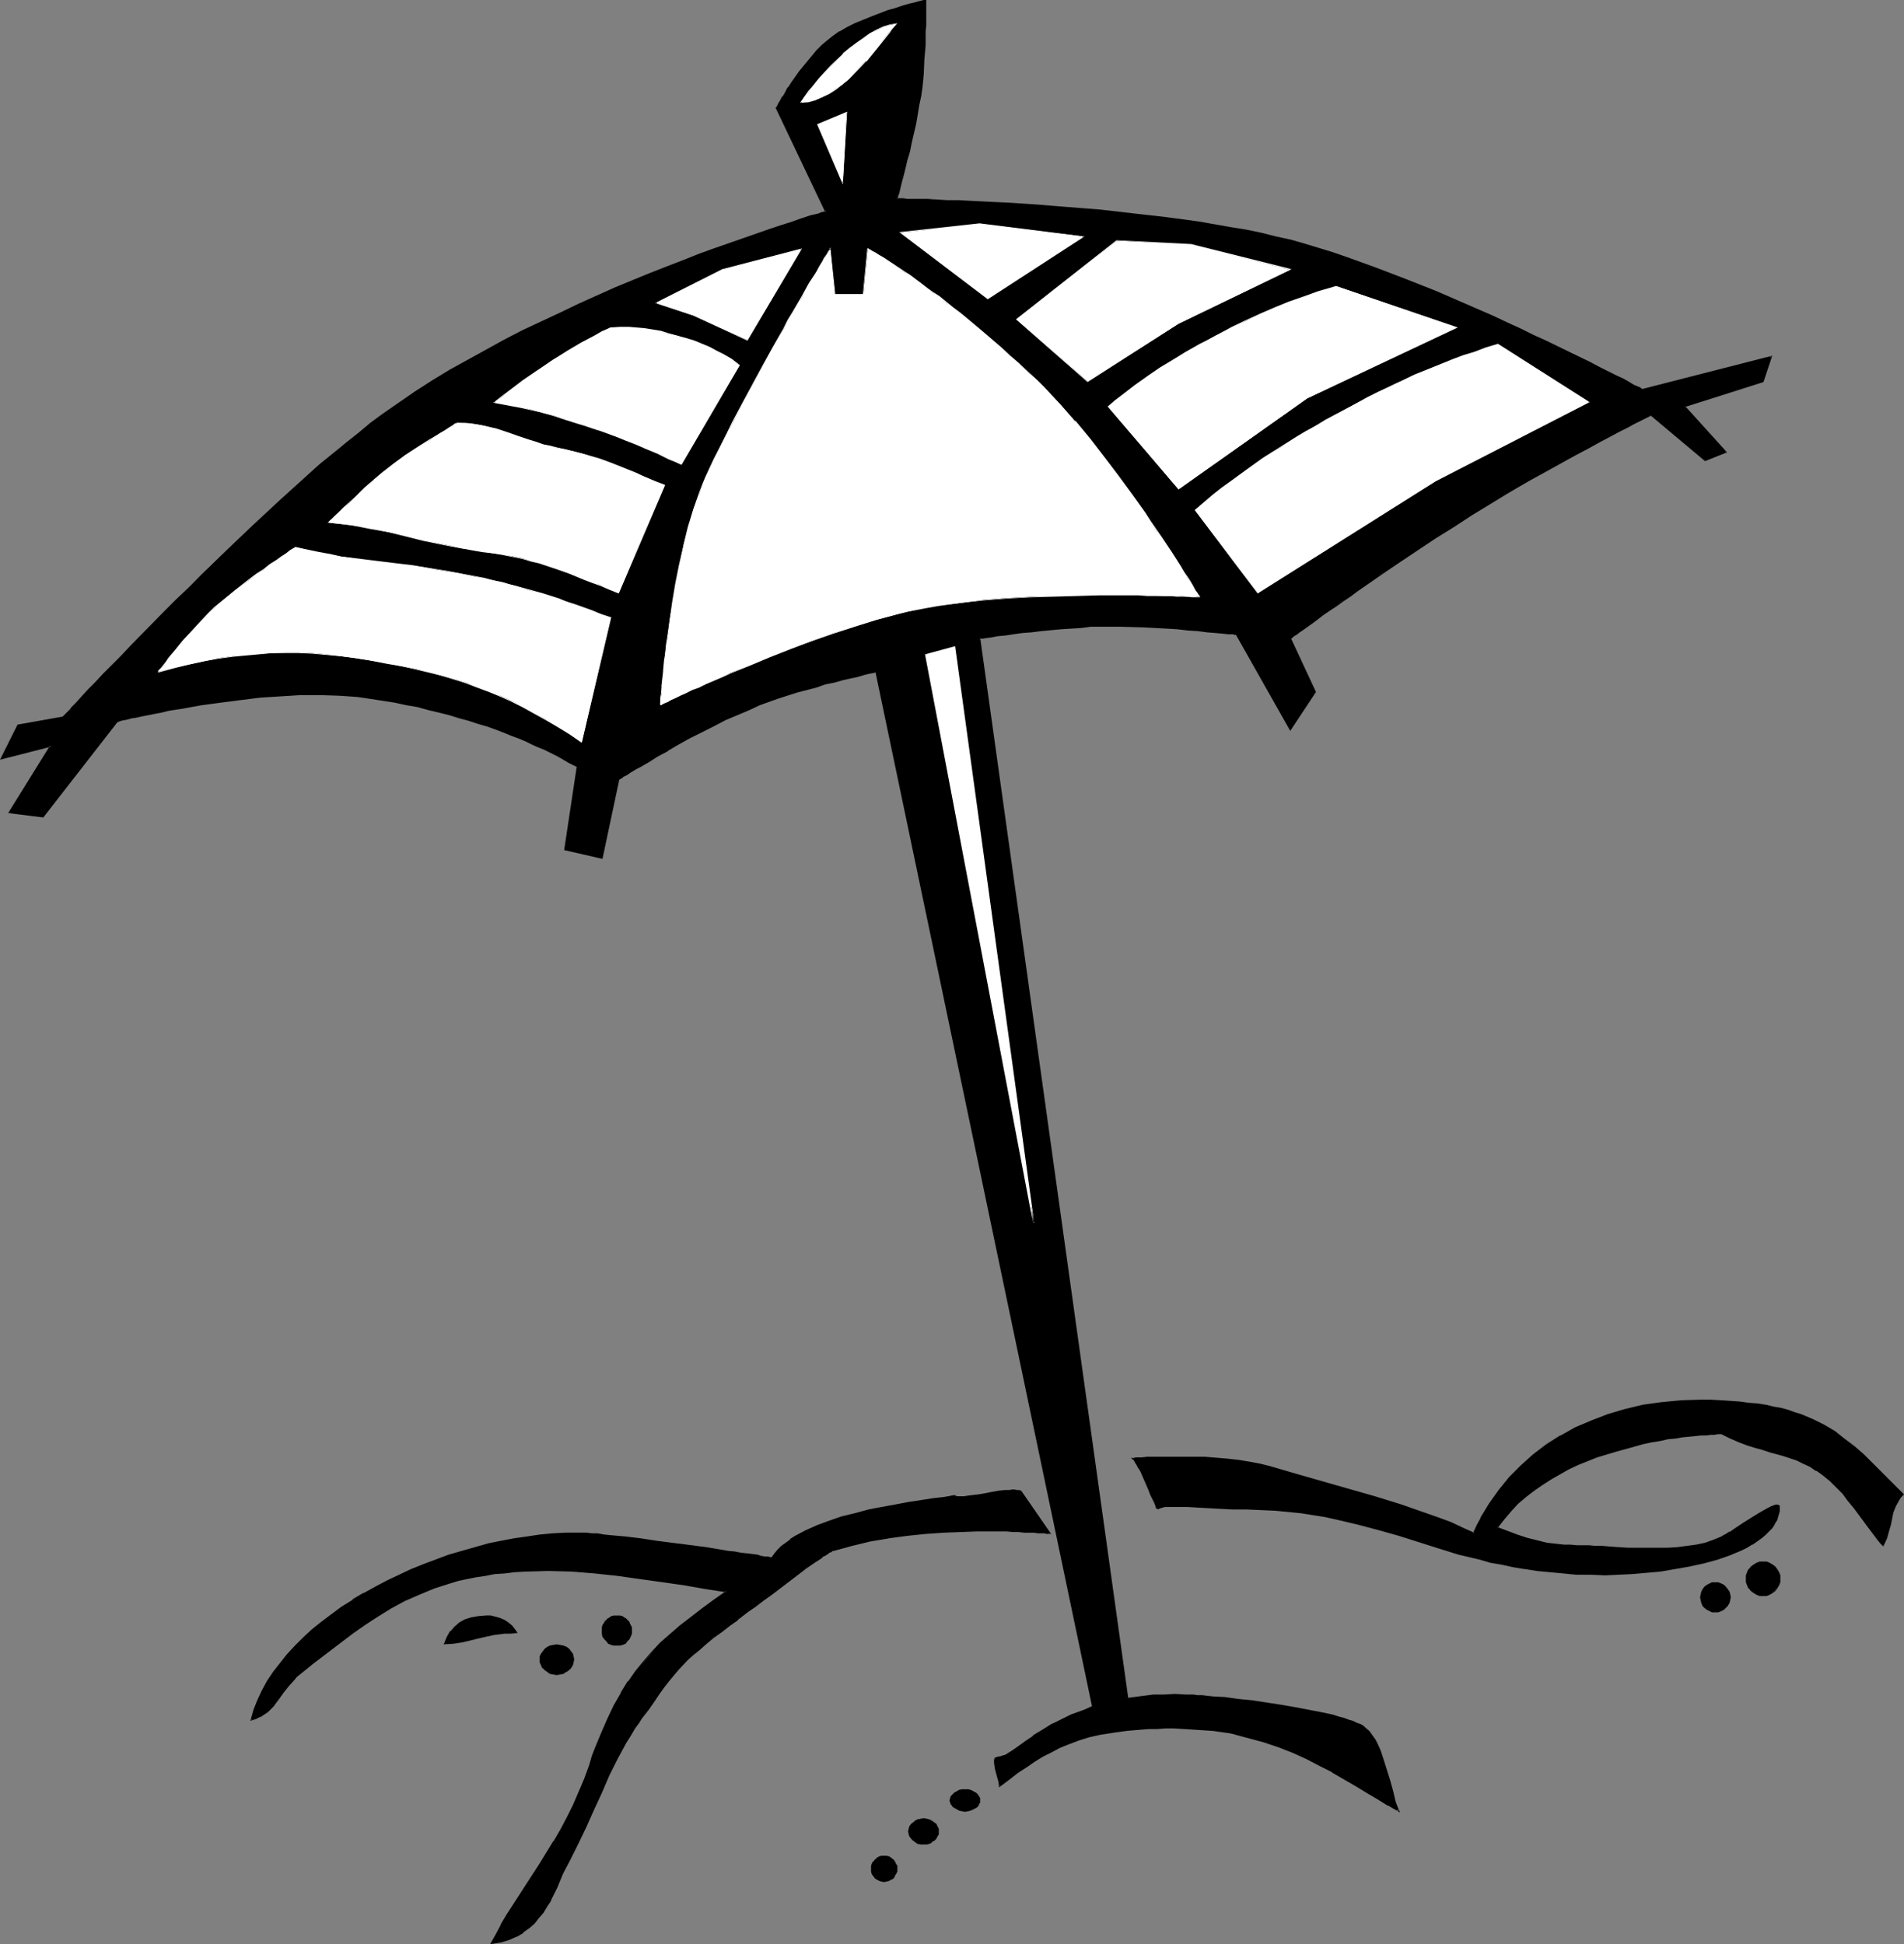
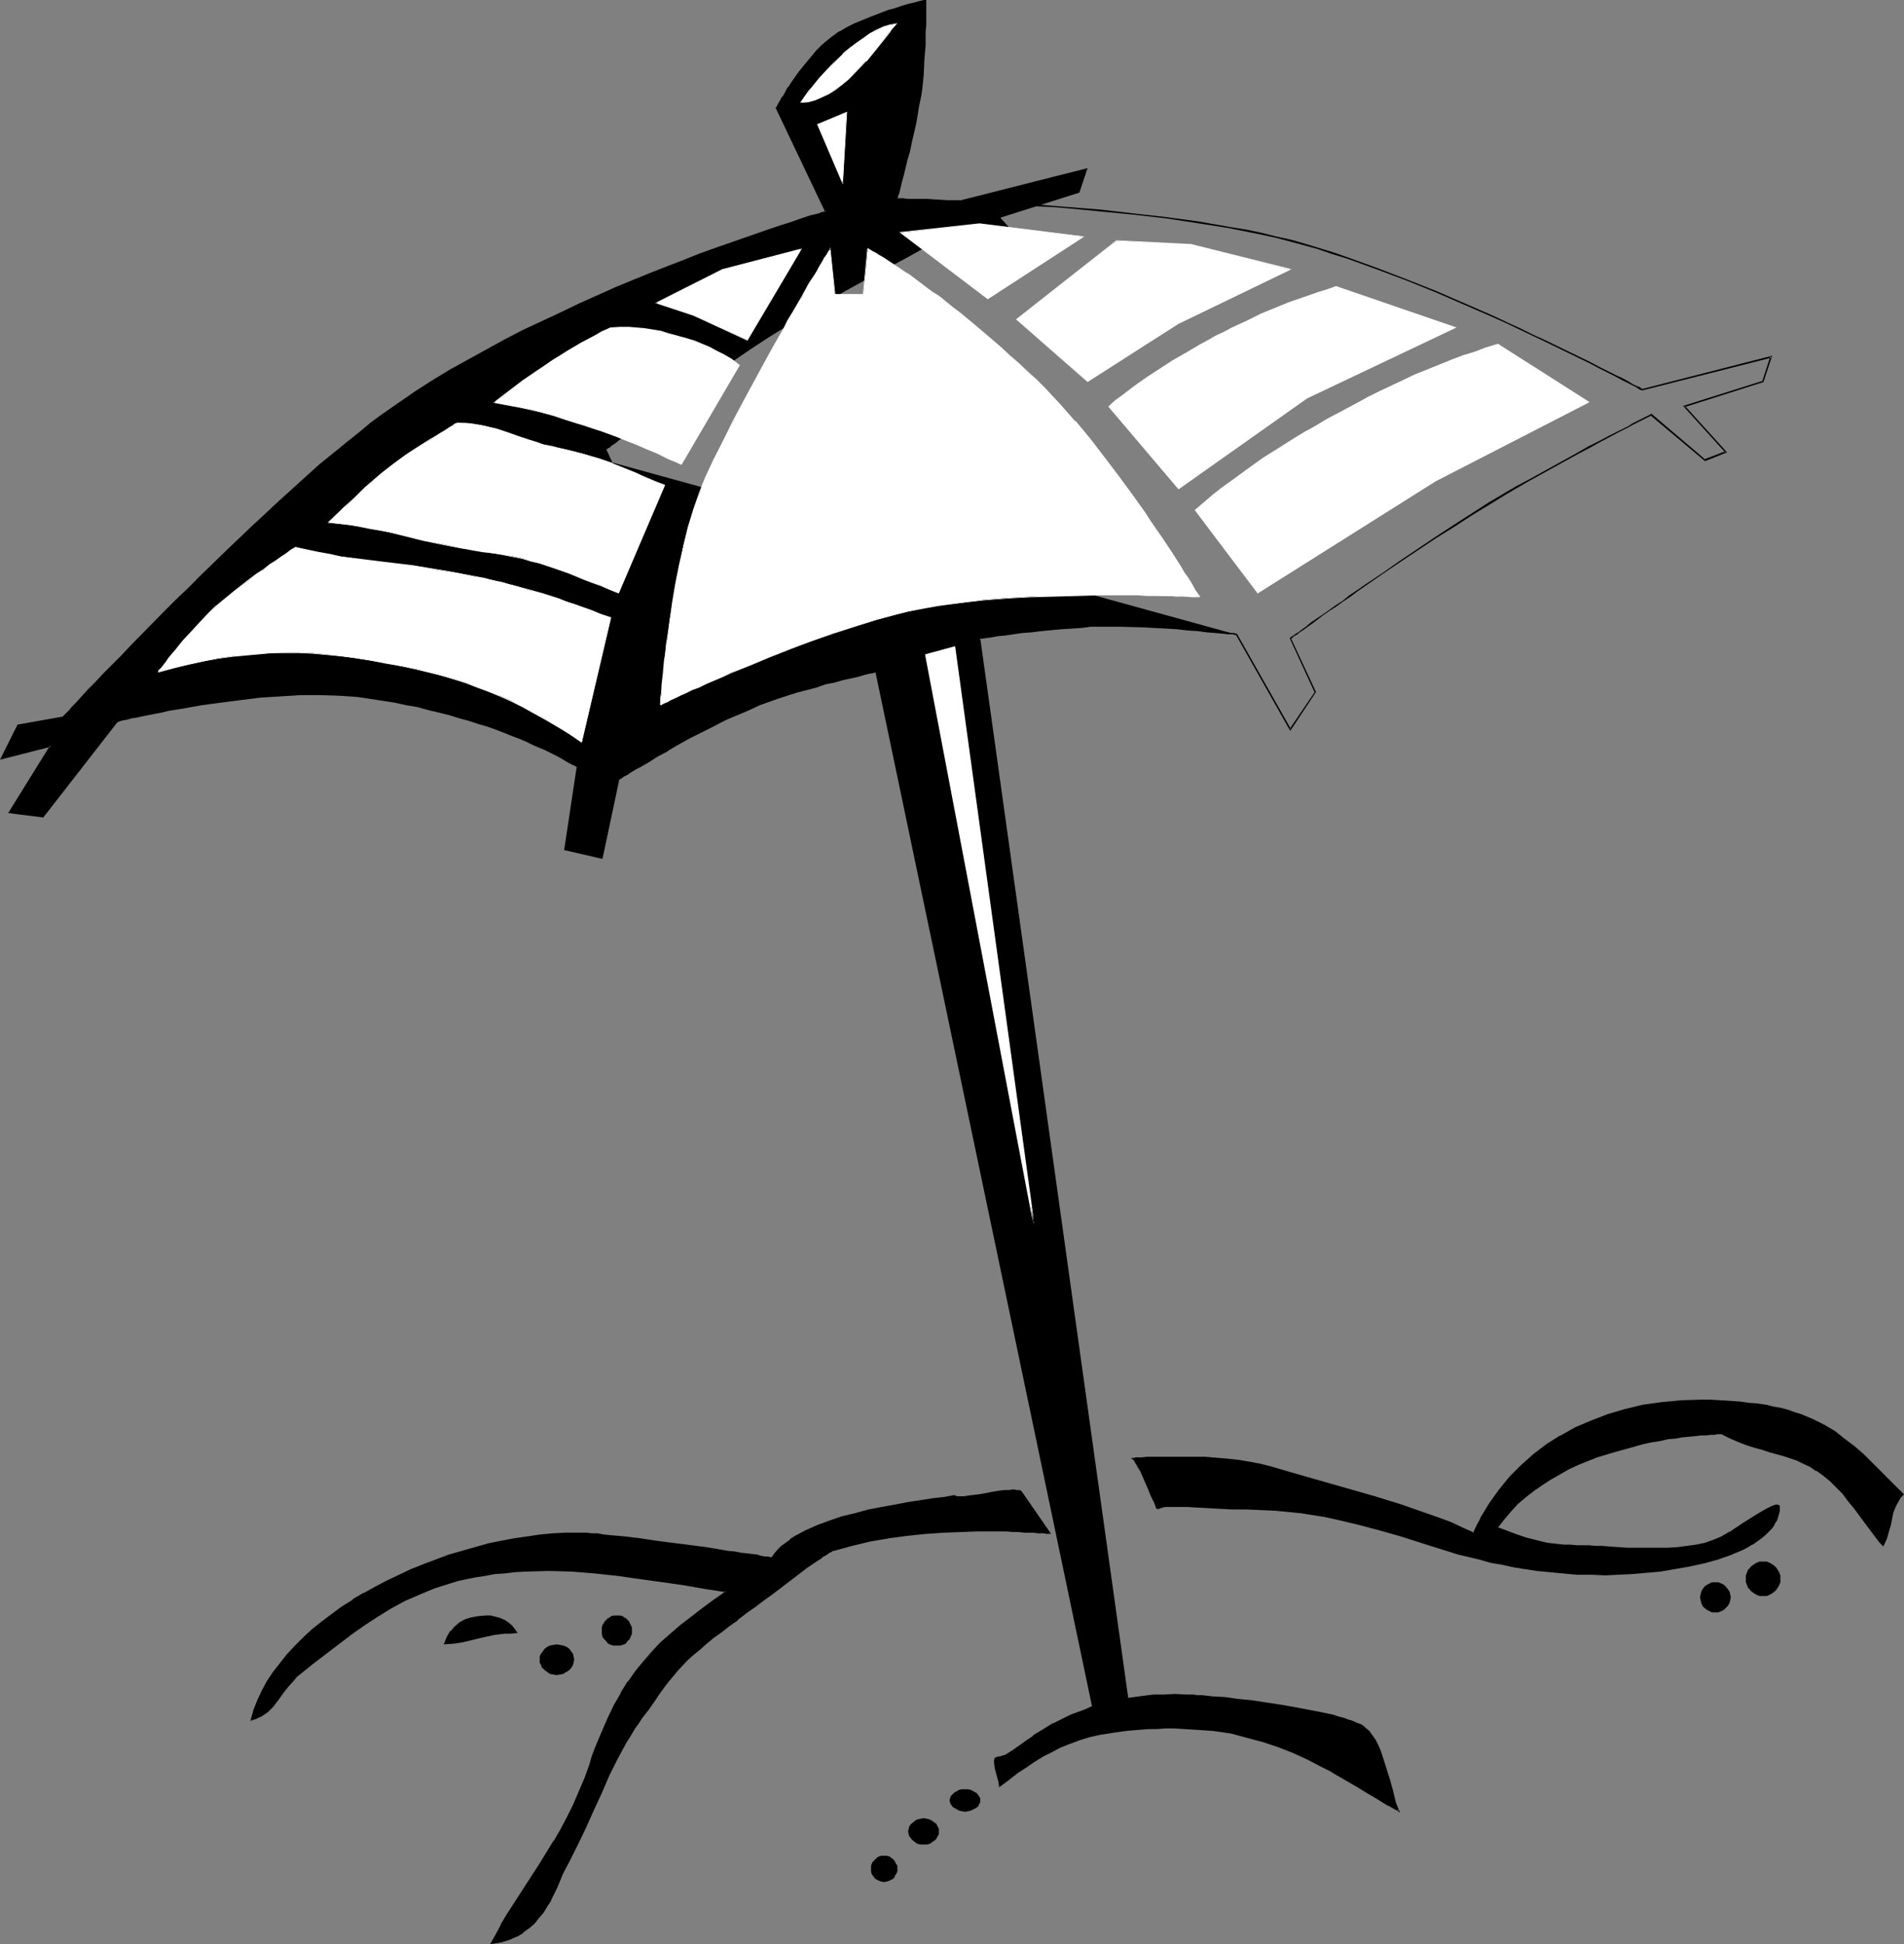
<svg xmlns="http://www.w3.org/2000/svg" xmlns:ns1="http://sodipodi.sourceforge.net/DTD/sodipodi-0.dtd" xmlns:ns2="http://www.inkscape.org/namespaces/inkscape" version="1.0" width="129.724mm" height="132.49mm" id="svg51" ns1:docname="Beach Umbrella 3.wmf">
  <rect width="100%" height="100%" fill="#808080" stroke="none" />
  <ns1:namedview id="namedview51" pagecolor="#ffffff" bordercolor="#000000" borderopacity="0.25" ns2:showpageshadow="2" ns2:pageopacity="0.0" ns2:pagecheckerboard="0" ns2:deskcolor="#d1d1d1" ns2:document-units="mm" />
  <defs id="defs1">
    <pattern id="WMFhbasepattern" patternUnits="userSpaceOnUse" width="6" height="6" x="0" y="0" />
  </defs>
-   <path style="fill:#000000;fill-opacity:1;fill-rule:evenodd;stroke:none" d="M 282.153,442.902 225.593,172.895 v 0 l -0.162,0.162 -0.646,0.162 -0.97,0.162 -1.293,0.323 -1.616,0.323 -1.778,0.485 -2.101,0.485 -2.101,0.646 -2.424,0.485 -2.424,0.808 -5.01,1.293 -4.848,1.616 -2.262,0.808 -2.262,0.808 -2.909,1.131 -2.909,1.293 -3.07,1.454 -3.07,1.616 -6.141,3.07 -2.909,1.616 -2.747,1.616 -2.747,1.454 -2.262,1.454 -2.101,1.293 -0.97,0.485 -0.97,0.485 -0.808,0.485 -0.646,0.485 -0.646,0.323 -0.485,0.323 -0.485,0.323 -0.162,0.162 h -0.323 v 0.162 l -4.202,20.198 -9.696,-2.101 3.232,-21.329 v 0 l -0.162,-0.162 -0.323,-0.162 -0.485,-0.162 -0.485,-0.323 -0.646,-0.485 -0.808,-0.323 -0.97,-0.485 -0.97,-0.646 -1.131,-0.485 -1.293,-0.646 -1.293,-0.646 -1.454,-0.646 -1.616,-0.808 -1.616,-0.646 -1.778,-0.808 -1.939,-0.646 -1.939,-0.808 -2.101,-0.808 -2.262,-0.808 -2.262,-0.646 -2.262,-0.808 -2.424,-0.808 -2.586,-0.646 -2.747,-0.646 -2.747,-0.808 -2.747,-0.646 -2.909,-0.646 -3.07,-0.485 -6.302,-0.97 -3.232,-0.485 -2.262,-0.162 -2.424,-0.162 -4.848,-0.162 h -5.171 l -5.171,0.323 -5.171,0.323 -5.171,0.485 -5.01,0.808 -4.848,0.646 -4.525,0.808 -2.101,0.323 -1.939,0.323 -1.939,0.485 -1.778,0.323 -1.778,0.323 -1.454,0.323 -1.454,0.323 -1.293,0.162 -0.97,0.323 -0.97,0.162 -0.646,0.162 -0.485,0.162 h -0.323 -0.162 L 10.989,210.221 2.424,209.251 13.09,192.124 0.323,195.355 4.525,186.791 16.322,184.691 v 0 l 0.162,-0.162 0.162,-0.162 0.162,-0.323 0.323,-0.323 0.485,-0.323 0.485,-0.485 0.485,-0.646 1.131,-1.293 1.454,-1.454 1.616,-1.777 1.778,-1.939 2.101,-2.101 2.262,-2.262 2.424,-2.585 2.586,-2.585 2.747,-2.747 2.747,-2.909 2.909,-3.07 3.07,-3.07 3.232,-3.07 3.07,-3.232 6.787,-6.463 6.787,-6.463 6.949,-6.302 6.787,-6.302 3.394,-2.909 3.394,-2.747 3.232,-2.909 3.394,-2.585 3.07,-2.424 3.07,-2.262 4.04,-2.909 4.363,-2.909 4.363,-2.747 4.525,-2.909 4.686,-2.585 4.686,-2.585 4.686,-2.585 4.848,-2.424 9.534,-4.524 4.686,-2.262 4.848,-2.101 4.686,-2.101 4.525,-1.777 4.525,-1.939 4.363,-1.777 4.363,-1.616 4.04,-1.616 4.04,-1.454 3.717,-1.293 3.555,-1.293 3.394,-1.131 3.07,-1.131 2.909,-0.97 2.586,-0.808 2.424,-0.808 1.939,-0.646 0.808,-0.162 0.808,-0.323 0.808,-0.162 0.485,-0.162 0.646,-0.162 0.485,-0.162 0.323,-0.162 h 0.162 l 0.162,-0.162 h 0.162 L 199.899,27.792 h 0.162 l 0.162,-0.485 0.323,-0.485 0.485,-0.808 0.485,-0.97 0.808,-1.131 0.808,-1.293 0.808,-1.293 1.939,-2.909 2.262,-2.747 2.262,-2.585 1.131,-1.293 1.293,-0.97 1.616,-1.293 1.778,-1.293 1.939,-0.97 2.101,-1.131 4.202,-1.777 2.101,-0.808 2.101,-0.646 1.939,-0.646 1.778,-0.646 1.778,-0.485 1.293,-0.323 1.293,-0.323 0.808,-0.162 0.323,-0.162 h 0.323 0.162 v 0 2.262 1.131 2.909 l -0.162,1.616 -0.162,3.555 -0.162,3.716 -0.162,3.716 -0.162,1.777 -0.323,1.616 -0.162,2.262 -0.485,2.262 -0.808,4.848 -1.131,4.848 -0.485,2.262 -0.646,2.262 -0.485,2.101 -0.485,1.939 -0.485,1.616 -0.323,1.616 -0.323,1.131 -0.323,0.97 v 0.323 l -0.162,0.162 v 0.162 0 h 1.616 l 1.131,0.162 h 1.454 1.778 l 2.101,0.162 h 2.262 l 2.586,0.162 h 2.747 l 3.07,0.162 3.232,0.162 3.232,0.162 3.555,0.162 3.717,0.323 3.717,0.162 3.878,0.323 4.04,0.323 8.242,0.646 8.403,0.97 8.565,0.97 8.403,1.293 8.242,1.293 4.04,0.646 3.878,0.808 3.717,0.97 3.717,0.97 3.555,0.97 3.555,0.97 3.717,1.131 3.717,1.293 7.757,2.747 7.595,2.909 7.595,3.07 7.595,3.232 7.272,3.232 3.555,1.616 3.394,1.616 3.394,1.616 3.07,1.454 3.07,1.454 3.07,1.454 2.747,1.293 2.586,1.293 2.424,1.293 2.101,1.131 1.939,0.97 1.939,0.808 1.454,0.808 1.293,0.808 0.97,0.485 0.808,0.323 0.323,0.323 h 0.162 0.162 l 33.128,-8.402 -2.101,6.302 -20.362,6.463 10.666,11.796 -5.333,1.939 -13.898,-11.634 v 0 l -0.323,0.162 -0.162,0.162 -1.131,0.485 -0.646,0.323 -0.646,0.485 -0.97,0.323 -0.808,0.485 -1.131,0.646 -2.262,1.131 -2.586,1.293 -2.586,1.454 -2.909,1.616 -3.07,1.616 -6.302,3.393 -6.141,3.393 -2.909,1.777 -2.747,1.616 -4.363,2.585 -4.525,2.747 -4.686,2.909 -4.686,3.07 -9.211,6.302 -4.525,2.909 -4.202,3.07 -2.101,1.293 -1.939,1.454 -1.939,1.293 -1.778,1.293 -1.616,1.293 -1.616,0.97 -1.454,1.131 -1.454,0.97 -1.131,0.808 -1.131,0.808 -0.97,0.808 -0.808,0.485 -0.485,0.485 -0.646,0.323 -0.162,0.162 h -0.162 l 6.464,13.896 -6.464,9.695 -13.898,-24.561 h -0.162 -0.323 L 317.544,163.2 h -0.646 l -0.646,-0.162 h -1.454 l -1.778,-0.162 -2.101,-0.323 -2.424,-0.162 -2.586,-0.162 -2.747,-0.323 -2.747,-0.162 -5.979,-0.323 -5.818,-0.162 h -2.747 -2.747 -2.262 l -2.424,0.162 -5.171,0.485 -5.171,0.485 -2.586,0.323 -2.262,0.162 -2.262,0.323 -2.101,0.323 -1.939,0.162 -1.616,0.323 -1.293,0.162 -0.97,0.162 h -0.323 -0.323 -0.162 v 0 l 38.461,275.339 z" id="path1" />
+   <path style="fill:#000000;fill-opacity:1;fill-rule:evenodd;stroke:none" d="M 282.153,442.902 225.593,172.895 v 0 l -0.162,0.162 -0.646,0.162 -0.97,0.162 -1.293,0.323 -1.616,0.323 -1.778,0.485 -2.101,0.485 -2.101,0.646 -2.424,0.485 -2.424,0.808 -5.01,1.293 -4.848,1.616 -2.262,0.808 -2.262,0.808 -2.909,1.131 -2.909,1.293 -3.07,1.454 -3.07,1.616 -6.141,3.07 -2.909,1.616 -2.747,1.616 -2.747,1.454 -2.262,1.454 -2.101,1.293 -0.97,0.485 -0.97,0.485 -0.808,0.485 -0.646,0.485 -0.646,0.323 -0.485,0.323 -0.485,0.323 -0.162,0.162 h -0.323 v 0.162 l -4.202,20.198 -9.696,-2.101 3.232,-21.329 v 0 l -0.162,-0.162 -0.323,-0.162 -0.485,-0.162 -0.485,-0.323 -0.646,-0.485 -0.808,-0.323 -0.97,-0.485 -0.97,-0.646 -1.131,-0.485 -1.293,-0.646 -1.293,-0.646 -1.454,-0.646 -1.616,-0.808 -1.616,-0.646 -1.778,-0.808 -1.939,-0.646 -1.939,-0.808 -2.101,-0.808 -2.262,-0.808 -2.262,-0.646 -2.262,-0.808 -2.424,-0.808 -2.586,-0.646 -2.747,-0.646 -2.747,-0.808 -2.747,-0.646 -2.909,-0.646 -3.07,-0.485 -6.302,-0.97 -3.232,-0.485 -2.262,-0.162 -2.424,-0.162 -4.848,-0.162 h -5.171 l -5.171,0.323 -5.171,0.323 -5.171,0.485 -5.01,0.808 -4.848,0.646 -4.525,0.808 -2.101,0.323 -1.939,0.323 -1.939,0.485 -1.778,0.323 -1.778,0.323 -1.454,0.323 -1.454,0.323 -1.293,0.162 -0.97,0.323 -0.97,0.162 -0.646,0.162 -0.485,0.162 h -0.323 -0.162 L 10.989,210.221 2.424,209.251 13.09,192.124 0.323,195.355 4.525,186.791 16.322,184.691 v 0 l 0.162,-0.162 0.162,-0.162 0.162,-0.323 0.323,-0.323 0.485,-0.323 0.485,-0.485 0.485,-0.646 1.131,-1.293 1.454,-1.454 1.616,-1.777 1.778,-1.939 2.101,-2.101 2.262,-2.262 2.424,-2.585 2.586,-2.585 2.747,-2.747 2.747,-2.909 2.909,-3.07 3.07,-3.07 3.232,-3.07 3.07,-3.232 6.787,-6.463 6.787,-6.463 6.949,-6.302 6.787,-6.302 3.394,-2.909 3.394,-2.747 3.232,-2.909 3.394,-2.585 3.07,-2.424 3.07,-2.262 4.04,-2.909 4.363,-2.909 4.363,-2.747 4.525,-2.909 4.686,-2.585 4.686,-2.585 4.686,-2.585 4.848,-2.424 9.534,-4.524 4.686,-2.262 4.848,-2.101 4.686,-2.101 4.525,-1.777 4.525,-1.939 4.363,-1.777 4.363,-1.616 4.04,-1.616 4.04,-1.454 3.717,-1.293 3.555,-1.293 3.394,-1.131 3.07,-1.131 2.909,-0.97 2.586,-0.808 2.424,-0.808 1.939,-0.646 0.808,-0.162 0.808,-0.323 0.808,-0.162 0.485,-0.162 0.646,-0.162 0.485,-0.162 0.323,-0.162 h 0.162 l 0.162,-0.162 h 0.162 L 199.899,27.792 h 0.162 l 0.162,-0.485 0.323,-0.485 0.485,-0.808 0.485,-0.97 0.808,-1.131 0.808,-1.293 0.808,-1.293 1.939,-2.909 2.262,-2.747 2.262,-2.585 1.131,-1.293 1.293,-0.97 1.616,-1.293 1.778,-1.293 1.939,-0.97 2.101,-1.131 4.202,-1.777 2.101,-0.808 2.101,-0.646 1.939,-0.646 1.778,-0.646 1.778,-0.485 1.293,-0.323 1.293,-0.323 0.808,-0.162 0.323,-0.162 h 0.323 0.162 v 0 2.262 1.131 2.909 l -0.162,1.616 -0.162,3.555 -0.162,3.716 -0.162,3.716 -0.162,1.777 -0.323,1.616 -0.162,2.262 -0.485,2.262 -0.808,4.848 -1.131,4.848 -0.485,2.262 -0.646,2.262 -0.485,2.101 -0.485,1.939 -0.485,1.616 -0.323,1.616 -0.323,1.131 -0.323,0.97 v 0.323 l -0.162,0.162 v 0.162 0 h 1.616 l 1.131,0.162 h 1.454 1.778 l 2.101,0.162 h 2.262 l 2.586,0.162 h 2.747 h 0.162 0.162 l 33.128,-8.402 -2.101,6.302 -20.362,6.463 10.666,11.796 -5.333,1.939 -13.898,-11.634 v 0 l -0.323,0.162 -0.162,0.162 -1.131,0.485 -0.646,0.323 -0.646,0.485 -0.97,0.323 -0.808,0.485 -1.131,0.646 -2.262,1.131 -2.586,1.293 -2.586,1.454 -2.909,1.616 -3.07,1.616 -6.302,3.393 -6.141,3.393 -2.909,1.777 -2.747,1.616 -4.363,2.585 -4.525,2.747 -4.686,2.909 -4.686,3.07 -9.211,6.302 -4.525,2.909 -4.202,3.07 -2.101,1.293 -1.939,1.454 -1.939,1.293 -1.778,1.293 -1.616,1.293 -1.616,0.97 -1.454,1.131 -1.454,0.97 -1.131,0.808 -1.131,0.808 -0.97,0.808 -0.808,0.485 -0.485,0.485 -0.646,0.323 -0.162,0.162 h -0.162 l 6.464,13.896 -6.464,9.695 -13.898,-24.561 h -0.162 -0.323 L 317.544,163.2 h -0.646 l -0.646,-0.162 h -1.454 l -1.778,-0.162 -2.101,-0.323 -2.424,-0.162 -2.586,-0.162 -2.747,-0.323 -2.747,-0.162 -5.979,-0.323 -5.818,-0.162 h -2.747 -2.747 -2.262 l -2.424,0.162 -5.171,0.485 -5.171,0.485 -2.586,0.323 -2.262,0.162 -2.262,0.323 -2.101,0.323 -1.939,0.162 -1.616,0.323 -1.293,0.162 -0.97,0.162 h -0.323 -0.323 -0.162 v 0 l 38.461,275.339 z" id="path1" />
  <path style="fill:#000000;fill-opacity:1;fill-rule:evenodd;stroke:none" d="m 282.153,442.741 0.162,0.162 -56.56,-270.007 -0.323,-0.162 -0.162,0.162 h -0.485 l -1.131,0.323 -1.293,0.323 -1.454,0.323 -3.878,0.97 -2.262,0.485 -2.262,0.646 -2.424,0.646 -5.01,1.454 -5.01,1.616 -2.262,0.808 -2.262,0.808 -2.747,1.131 -3.07,1.293 -3.07,1.454 -3.07,1.616 -5.979,3.07 -2.909,1.616 -2.747,1.616 h -0.162 l -2.586,1.454 -2.424,1.293 -2.101,1.293 v 0 l -0.97,0.646 -0.808,0.485 h -0.162 l -0.808,0.485 -0.646,0.485 -0.646,0.323 h 0.162 l -0.646,0.323 -0.323,0.323 v 0 l -0.323,0.162 v 0 h -0.162 l -0.162,0.162 -4.202,20.36 0.162,-0.162 -9.534,-2.101 v 0.162 l 3.394,-21.329 -0.162,-0.162 -0.162,-0.162 v 0 l -0.323,-0.162 h -0.162 l -0.323,-0.323 -0.646,-0.162 -0.646,-0.485 -0.808,-0.323 -0.808,-0.646 -1.131,-0.485 -3.717,-1.777 -1.454,-0.808 -1.454,-0.646 -1.778,-0.646 -1.778,-0.808 -1.778,-0.808 -1.939,-0.646 -2.101,-0.808 -2.262,-0.808 -2.262,-0.808 -2.424,-0.646 -2.424,-0.808 -2.586,-0.646 -2.586,-0.808 -2.747,-0.646 -2.909,-0.646 -2.909,-0.646 -2.909,-0.485 h -0.162 l -6.302,-0.97 -3.232,-0.485 -2.262,-0.162 -2.424,-0.323 h -4.848 -5.171 l -5.171,0.323 -5.171,0.323 -5.171,0.485 -5.01,0.646 -4.848,0.808 -4.525,0.808 v 0 l -2.101,0.323 -1.939,0.323 -2.101,0.323 -1.778,0.323 -1.616,0.485 -1.616,0.323 -1.293,0.162 -1.293,0.323 -1.131,0.323 -0.808,0.162 v 0 l -0.646,0.162 h -0.162 l -0.485,0.162 h -0.323 0.162 -0.323 l -19.23,24.722 0.162,-0.162 -8.565,-0.97 0.162,0.323 10.827,-17.613 -13.09,3.393 0.162,0.162 4.363,-8.564 -0.162,0.162 11.635,-2.101 0.162,-0.162 0.162,-0.162 v 0.162 l 1.131,-1.293 0.323,-0.485 0.485,-0.485 1.293,-1.293 1.454,-1.454 1.616,-1.777 1.778,-1.939 2.101,-2.262 2.262,-2.262 2.424,-2.424 2.586,-2.585 8.403,-8.726 3.07,-3.07 3.07,-3.07 3.232,-3.232 6.626,-6.463 6.949,-6.463 6.949,-6.463 6.787,-6.14 3.394,-2.909 3.394,-2.909 3.232,-2.747 3.232,-2.585 3.232,-2.424 2.909,-2.262 4.202,-3.07 4.363,-2.909 v 0.162 l 4.363,-2.747 4.525,-2.747 v 0 l 4.525,-2.747 4.686,-2.585 4.686,-2.585 4.848,-2.262 9.534,-4.686 4.848,-2.262 4.686,-2.101 4.686,-1.939 4.525,-1.939 4.525,-1.939 4.363,-1.616 4.363,-1.777 4.04,-1.616 4.04,-1.454 3.717,-1.293 3.555,-1.293 6.464,-2.262 2.909,-0.97 2.586,-0.808 2.424,-0.808 1.939,-0.485 0.808,-0.323 0.808,-0.323 0.808,-0.162 0.646,-0.162 0.485,-0.162 0.485,-0.162 0.323,-0.162 h 0.323 l 0.162,-0.162 h -0.162 0.323 L 200.061,27.792 v 0.162 l 0.162,-0.162 h -0.162 l 0.323,-0.323 v 0 l 0.323,-0.646 v 0 l 0.485,-0.808 v 0 l 0.646,-0.97 h -0.162 l 0.808,-1.131 v 0 l 0.808,-1.131 h -0.162 l 0.97,-1.293 1.939,-2.909 2.101,-2.747 2.262,-2.585 1.293,-1.293 1.131,-0.97 1.778,-1.454 v 0.162 l 1.778,-1.131 h -0.162 l 2.101,-1.131 1.939,-1.131 4.202,-1.777 2.101,-0.808 2.101,-0.646 1.939,-0.646 1.939,-0.646 1.616,-0.485 1.454,-0.323 1.131,-0.323 1.293,-0.162 0.162,-0.162 h 0.162 v 0 0 l -0.162,-0.162 V 2.424 l -0.162,1.131 v 2.909 1.616 l -0.162,3.555 -0.162,3.716 -0.162,3.716 -0.323,1.777 -0.162,1.616 -0.323,2.262 -0.323,2.262 v 0 l -0.97,4.848 -0.97,4.686 -0.646,2.424 -0.485,2.262 -0.485,1.939 -0.485,1.939 -0.485,1.777 -0.646,2.747 -0.323,0.97 -0.162,0.162 v 0.323 0.162 0.323 h 1.778 1.131 1.454 1.778 l 2.101,0.162 h 2.262 l -2.262,-0.485 h -2.101 -1.778 -1.454 l -1.131,-0.162 h -1.616 l 0.162,0.162 v 0 0 0 l 0.162,-0.323 v -0.323 l 0.323,-0.808 0.646,-2.747 0.485,-1.777 0.485,-1.939 0.485,-2.101 0.646,-2.101 0.485,-2.424 1.131,-4.848 0.808,-4.848 v 0 l 0.485,-2.262 0.323,-2.262 0.162,-1.616 0.162,-1.777 0.162,-3.716 0.323,-3.716 V 8.079 l 0.162,-1.616 V 3.555 2.424 0 h -0.323 -0.162 -0.162 l -1.293,0.323 -1.131,0.323 -1.454,0.323 -1.616,0.485 -1.939,0.646 -1.778,0.485 -2.101,0.808 -2.101,0.808 -4.363,1.777 -1.939,0.97 -1.939,1.131 h -0.162 l -1.778,1.293 v 0 l -1.616,1.293 -1.131,0.97 -1.293,1.293 -2.262,2.747 -2.262,2.747 -1.939,2.747 -0.808,1.293 h -0.162 l -0.646,1.293 v 0 l -0.646,1.131 h -0.162 l -0.485,0.97 v 0 l -0.485,0.808 v 0 l -0.323,0.646 v 0 l -0.162,0.323 h -0.162 v 0.162 l 12.766,26.823 0.323,-0.323 h -0.162 l -0.162,0.162 h -0.323 l -0.323,0.162 h -0.323 l -0.646,0.323 -0.646,0.162 -0.646,0.162 -0.808,0.162 -0.97,0.323 -1.939,0.646 -2.262,0.808 -2.586,0.808 -2.909,0.97 -6.464,2.262 -3.717,1.293 -3.717,1.293 -4.04,1.454 -4.04,1.616 -4.202,1.616 -4.525,1.777 -4.363,1.777 -4.686,1.939 -4.686,2.101 -4.686,2.101 -4.686,2.262 -9.696,4.524 -4.686,2.424 -4.686,2.585 -4.686,2.585 -4.686,2.585 v 0 l -4.525,2.747 -4.525,2.909 v 0 l -4.202,2.909 -4.202,2.909 -3.07,2.262 -3.07,2.585 -3.232,2.585 -3.394,2.747 -3.394,2.747 -3.394,3.07 -6.787,6.14 -6.949,6.463 -6.787,6.463 -6.626,6.463 -3.232,3.232 -3.232,3.07 -3.07,3.07 -8.403,8.564 -2.586,2.747 -2.424,2.424 -2.262,2.262 -1.939,2.101 -1.939,1.939 -1.616,1.777 -1.454,1.616 -1.131,1.131 -0.485,0.646 -0.485,0.485 -1.131,1.131 -0.162,0.162 h 0.162 -0.162 0.162 L 4.525,186.63 0,195.678 l 13.251,-3.393 -0.323,-0.323 -10.827,17.451 9.05,1.131 19.23,-24.722 -0.162,0.162 h 0.162 l 0.323,-0.162 0.485,-0.162 v 0 l 0.646,-0.162 h 0.162 l 0.808,-0.162 1.131,-0.323 1.131,-0.162 1.454,-0.323 1.616,-0.323 1.616,-0.323 1.778,-0.323 1.939,-0.485 2.101,-0.323 2.101,-0.323 h -0.162 l 4.525,-0.808 4.848,-0.646 5.01,-0.646 5.171,-0.646 5.171,-0.323 5.171,-0.323 h 5.171 l 4.848,0.162 2.424,0.162 2.262,0.162 3.232,0.485 6.302,0.97 v 0 l 2.909,0.646 2.909,0.485 2.909,0.808 2.747,0.646 2.586,0.646 2.586,0.808 2.424,0.646 2.424,0.808 2.262,0.646 2.262,0.808 2.101,0.808 1.939,0.808 1.778,0.646 1.939,0.808 1.616,0.808 1.454,0.646 1.616,0.646 3.555,1.777 1.131,0.646 0.808,0.485 0.808,0.485 0.646,0.323 0.646,0.323 0.485,0.162 h -0.162 l 0.323,0.162 v 0 l 0.162,0.162 h 0.162 l -0.162,-0.162 -3.232,21.491 9.858,2.262 4.363,-20.521 v 0.162 -0.162 0.162 l 0.162,-0.162 0.323,-0.162 v 0 l 0.485,-0.323 h -0.162 l 0.646,-0.323 v 0 l 0.646,-0.323 0.646,-0.485 0.808,-0.485 v 0 l 0.808,-0.485 0.97,-0.485 v 0 l 2.262,-1.293 2.262,-1.454 2.747,-1.454 h -0.162 l 2.747,-1.616 2.909,-1.616 6.141,-3.07 3.07,-1.616 3.07,-1.293 3.07,-1.293 2.747,-1.293 2.262,-0.808 2.262,-0.808 5.01,-1.616 5.01,-1.293 2.262,-0.808 2.424,-0.485 2.262,-0.646 3.717,-0.808 1.616,-0.485 1.293,-0.323 0.97,-0.162 0.646,-0.162 h 0.162 v 0 0 l -0.162,-0.162 56.56,270.169 z" id="path2" />
  <path style="fill:#000000;fill-opacity:1;fill-rule:evenodd;stroke:none" d="m 241.269,51.707 2.586,0.162 h 2.747 l 3.07,0.162 3.232,0.162 3.232,0.162 3.555,0.162 7.434,0.646 3.878,0.162 4.04,0.323 8.242,0.808 8.403,0.808 8.565,0.97 8.403,1.293 8.242,1.293 h -0.162 l 4.04,0.808 4.04,0.808 3.717,0.808 3.717,0.97 3.555,0.97 3.555,0.97 3.717,1.293 3.717,1.131 7.595,2.747 7.757,2.909 7.595,3.07 7.434,3.232 7.434,3.232 3.555,1.616 3.394,1.616 3.394,1.616 3.07,1.454 5.979,2.909 5.333,2.585 2.424,1.293 4.202,2.101 1.778,0.97 1.616,0.808 1.293,0.646 0.97,0.485 h -0.162 l 0.808,0.485 v 0 l 0.485,0.162 h 0.162 0.162 l 33.128,-8.402 -0.323,-0.323 -2.101,6.463 0.162,-0.162 -20.523,6.463 10.827,11.957 0.162,-0.323 -5.494,2.101 0.323,0.162 -14.059,-11.957 -0.162,0.323 v -0.162 l -0.162,0.162 -0.323,0.162 v 0 l -0.97,0.485 -0.646,0.323 -1.616,0.808 -0.97,0.485 -0.97,0.646 -2.262,1.131 -2.586,1.293 -2.747,1.454 -2.909,1.454 -3.07,1.777 -6.141,3.393 -6.141,3.393 -3.07,1.616 -2.747,1.616 v 0 l -4.363,2.585 -4.525,2.909 -4.525,2.909 -4.686,3.07 v 0 l -9.373,6.302 -4.363,3.07 -4.363,2.909 -2.101,1.454 -1.939,1.293 -1.778,1.454 -1.778,1.131 -1.778,1.293 -1.616,1.131 -1.454,0.97 -1.454,0.97 -1.131,0.97 -1.131,0.808 -0.808,0.646 -0.808,0.485 -0.646,0.485 -0.808,0.485 h 0.162 l -0.323,0.162 6.464,14.058 v -0.162 l -6.464,9.533 h 0.323 L 318.513,163.2 h -0.323 v 0 l -0.323,-0.162 v 0 h -0.323 -0.646 l -0.646,-0.162 h -1.454 l -1.778,-0.323 -2.101,-0.162 -2.424,-0.162 -2.586,-0.162 -2.747,-0.323 -2.747,-0.162 -5.979,-0.323 -5.818,-0.162 -2.747,-0.162 -2.747,0.162 h -2.262 l -2.424,0.162 -5.171,0.485 -5.171,0.485 -2.586,0.323 -2.262,0.162 -2.262,0.323 -2.101,0.323 -1.939,0.162 -1.616,0.323 -1.293,0.162 -0.97,0.162 h -0.323 -0.323 -0.162 v 0 h -0.162 l 38.299,275.501 0.162,-0.162 -8.403,3.232 -0.162,0.485 8.888,-3.393 -38.461,-275.501 -0.162,0.323 h 0.162 v -0.162 0 h 0.323 0.323 l 0.97,-0.162 1.293,-0.162 1.616,-0.323 1.939,-0.162 2.101,-0.323 2.262,-0.323 2.262,-0.162 2.586,-0.323 5.171,-0.485 5.171,-0.323 2.424,-0.323 h 2.262 2.747 2.747 l 5.818,0.162 5.979,0.323 2.747,0.162 2.747,0.323 2.586,0.162 2.424,0.323 2.101,0.162 1.778,0.162 1.454,0.162 h 0.646 0.646 l 0.323,0.162 h -0.162 0.485 0.162 l -0.162,-0.162 14.059,24.884 6.626,-10.018 -6.464,-13.896 v 0.323 l 0.162,-0.162 0.646,-0.646 0.646,-0.323 0.808,-0.646 0.97,-0.646 1.131,-0.808 1.131,-0.808 1.293,-0.97 1.454,-1.131 1.616,-1.131 1.778,-1.131 1.778,-1.293 1.939,-1.293 1.939,-1.454 2.101,-1.454 4.202,-2.909 4.525,-3.07 9.211,-6.14 v 0 l 4.686,-2.909 4.686,-3.07 4.525,-2.747 4.202,-2.585 v 0 l 2.747,-1.616 3.07,-1.777 6.141,-3.393 6.141,-3.393 3.07,-1.616 2.909,-1.616 2.747,-1.454 2.424,-1.293 2.262,-1.131 1.131,-0.646 0.97,-0.485 1.616,-0.808 0.646,-0.323 0.97,-0.485 v 0 l 0.323,-0.162 v 0 l 0.162,-0.162 h 0.162 -0.323 l 14.059,11.796 5.656,-2.262 -10.827,-11.957 -0.162,0.323 20.362,-6.463 2.262,-6.787 -33.451,8.564 h 0.162 -0.162 0.162 -0.162 l -0.485,-0.323 h 0.162 l -0.808,-0.323 v 0 l -1.131,-0.485 -1.293,-0.808 -1.454,-0.808 -1.778,-0.808 -4.202,-2.101 -2.424,-1.293 -5.333,-2.585 -5.979,-2.909 -3.232,-1.454 -3.232,-1.616 -3.555,-1.616 -3.394,-1.616 -7.434,-3.232 -7.434,-3.232 -7.757,-3.07 -7.595,-2.909 -7.595,-2.747 -3.717,-1.293 -3.717,-1.131 -3.717,-1.131 -3.394,-0.97 -3.717,-0.808 -3.878,-0.97 -3.878,-0.808 -4.04,-0.646 v 0 l -8.242,-1.454 -8.403,-1.131 -8.565,-0.97 -8.403,-0.97 -8.242,-0.646 -4.04,-0.323 -3.878,-0.323 -7.434,-0.485 -3.555,-0.162 -3.232,-0.162 -3.232,-0.162 -3.07,-0.162 h -2.747 l -2.586,-0.162 -2.262,-0.162 z" id="path3" />
  <path style="fill:#ffffff;fill-opacity:1;fill-rule:evenodd;stroke:none" d="m 238.36,168.694 7.434,-2.101 20.362,148.334 z" id="path4" />
  <path style="fill:#ffffff;fill-opacity:1;fill-rule:evenodd;stroke:none" d="m 238.521,168.532 -0.162,0.323 7.434,-2.101 -0.162,-0.162 20.362,148.334 0.323,-0.162 -27.795,-146.234 h -0.323 l 27.795,146.395 h 0.323 l -20.362,-148.496 -7.757,2.101 z" id="path5" />
  <path style="fill:#ffffff;fill-opacity:1;fill-rule:evenodd;stroke:none" d="m 170.003,181.459 v -0.485 l 0.162,-0.485 v -0.646 l 0.162,-0.97 v -1.131 l 0.162,-1.131 0.162,-1.454 0.162,-1.454 0.162,-1.777 0.162,-1.777 0.162,-1.939 0.323,-1.939 0.323,-2.101 0.485,-4.363 0.808,-4.686 0.808,-4.848 0.97,-4.848 0.97,-4.848 1.293,-4.848 1.293,-4.524 1.616,-4.363 0.808,-2.101 0.808,-1.939 2.101,-4.524 2.262,-4.686 2.586,-4.848 2.586,-5.009 5.333,-9.857 2.586,-4.686 2.586,-4.524 1.131,-2.101 1.293,-2.101 1.131,-2.101 1.131,-1.777 0.97,-1.777 0.97,-1.777 0.97,-1.616 0.808,-1.454 0.808,-1.293 0.646,-1.131 0.646,-0.97 0.485,-0.97 0.485,-0.646 0.162,-0.323 0.323,-0.323 v -0.162 l 1.131,11.634 h 7.434 l 1.131,-11.634 v 0 h 0.162 l 0.162,0.162 0.323,0.162 0.323,0.162 0.485,0.323 0.646,0.323 0.646,0.323 0.646,0.485 0.808,0.485 0.97,0.646 0.808,0.485 1.131,0.808 2.262,1.616 1.293,0.808 1.454,0.97 1.454,0.97 1.454,1.131 1.616,1.293 1.616,1.131 1.778,1.454 1.778,1.293 1.939,1.616 1.939,1.616 2.101,1.616 2.101,1.777 2.262,1.939 2.262,1.939 2.262,2.101 2.424,2.101 2.424,2.262 1.939,1.777 2.101,2.101 3.878,4.04 3.878,4.524 3.878,4.686 3.717,4.686 3.717,4.848 3.394,4.686 3.232,4.524 1.454,2.262 1.454,2.262 1.454,2.101 1.293,1.939 1.293,1.939 1.131,1.777 1.131,1.616 0.97,1.454 0.808,1.454 0.808,1.293 0.646,0.97 0.646,0.97 0.485,0.646 0.323,0.646 0.162,0.323 v 0 h -0.485 -0.646 -0.808 -1.131 l -1.293,-0.162 h -1.454 -1.616 -1.778 l -1.939,-0.162 h -2.262 l -2.262,-0.162 h -10.181 l -5.656,0.162 -5.979,0.162 -5.979,0.162 -5.979,0.323 -6.141,0.485 -5.818,0.808 -5.818,0.646 -2.747,0.485 -2.586,0.485 -2.586,0.646 -2.586,0.646 -5.494,1.454 -5.494,1.616 -5.494,1.777 -5.656,2.101 -5.494,1.939 -5.333,2.101 -5.171,2.101 -2.262,0.97 -2.424,0.97 -2.262,0.97 -2.101,0.97 -2.101,0.97 -1.778,0.808 -1.778,0.646 -1.616,0.808 -1.454,0.646 -1.293,0.646 -1.131,0.485 -0.97,0.485 -0.646,0.323 -0.646,0.323 -0.323,0.162 z" id="path6" />
  <path style="fill:#ffffff;fill-opacity:1;fill-rule:evenodd;stroke:none" d="m 170.003,181.297 0.162,0.162 v -0.485 l 0.162,-0.485 v -0.646 -0.97 l 0.162,-1.131 0.162,-1.131 0.162,-1.454 v -1.454 l 0.323,-1.777 0.162,-1.777 0.162,-1.939 0.323,-1.939 0.162,-2.101 0.646,-4.363 0.808,-4.686 0.808,-4.848 0.97,-4.848 0.97,-4.848 v 0 l 1.293,-4.686 1.293,-4.686 1.454,-4.363 0.808,-1.939 0.97,-1.939 2.101,-4.524 2.262,-4.848 2.424,-4.848 2.586,-4.848 5.333,-9.857 2.747,-4.686 2.424,-4.686 1.293,-2.101 1.293,-2.101 1.131,-1.939 0.97,-1.939 1.131,-1.777 0.97,-1.777 0.97,-1.454 0.808,-1.454 0.808,-1.454 0.646,-1.131 0.646,-0.97 0.485,-0.808 0.323,-0.646 0.323,-0.485 0.162,-0.323 0.162,-0.162 h -0.323 l 1.293,11.796 h 7.434 l 1.131,-11.796 v 0.162 0 0 0 l 0.162,0.162 0.323,0.162 0.485,0.162 0.485,0.323 0.485,0.323 0.646,0.323 0.808,0.485 0.808,0.485 0.808,0.485 0.97,0.646 0.97,0.646 2.424,1.616 1.293,0.97 1.293,0.97 1.616,0.97 1.454,1.131 1.616,1.131 1.616,1.293 1.778,1.293 1.778,1.454 1.939,1.616 1.939,1.616 2.101,1.616 2.101,1.777 2.101,1.777 v 0 l 2.262,1.939 2.424,2.101 v 0.162 l 2.424,2.101 v -0.162 l 2.424,2.262 1.939,1.939 1.939,1.939 3.878,4.201 4.04,4.363 h -0.162 l 3.878,4.686 3.717,4.686 3.717,4.848 3.394,4.848 3.232,4.524 1.616,2.262 1.454,2.101 1.293,2.101 1.293,1.939 1.293,1.939 1.131,1.777 1.131,1.616 0.97,1.616 0.97,1.293 0.646,1.293 0.646,1.131 0.646,0.808 0.485,0.808 0.323,0.485 0.162,0.323 v 0.162 l 0.162,-0.162 h -0.485 l -0.646,-0.162 h -0.808 -1.131 -1.293 l -1.454,-0.162 h -1.616 -1.778 l -1.939,-0.162 h -2.262 -2.262 -10.181 -5.656 l -5.979,0.162 -5.979,0.323 -5.979,0.323 -6.141,0.485 -5.818,0.646 -5.818,0.646 -2.747,0.485 -2.586,0.485 -2.586,0.646 -2.586,0.646 v 0 l -5.494,1.454 -5.494,1.616 -5.656,1.939 -5.656,1.939 -5.333,1.939 -5.333,2.101 -5.171,2.101 -2.424,1.131 -2.262,0.97 -2.262,0.808 -2.101,0.97 -2.101,0.97 -1.939,0.808 -1.778,0.808 -1.454,0.646 -1.616,0.808 -1.293,0.485 -1.131,0.485 -0.808,0.485 -0.808,0.323 -0.485,0.323 -0.323,0.162 h -0.162 v 0.323 h 0.323 l 0.162,-0.162 0.646,-0.323 0.808,-0.323 0.808,-0.485 1.131,-0.485 1.293,-0.646 1.454,-0.646 1.616,-0.808 1.778,-0.646 1.939,-0.97 1.939,-0.808 2.262,-0.97 2.101,-0.97 2.424,-0.97 2.424,-0.97 5.01,-2.101 5.333,-2.101 5.494,-2.101 5.656,-1.939 5.494,-1.777 5.656,-1.777 5.333,-1.454 v 0 l 2.586,-0.646 2.586,-0.485 2.586,-0.485 2.747,-0.485 5.818,-0.808 5.818,-0.646 6.141,-0.485 5.979,-0.323 5.979,-0.162 5.979,-0.162 5.656,-0.162 h 10.181 l 2.262,0.162 h 2.262 1.939 1.778 l 1.616,0.162 h 1.454 1.293 l 1.131,0.162 h 0.808 0.646 0.646 v -0.323 l -0.323,-0.323 -0.323,-0.485 -0.485,-0.646 -0.485,-0.97 -0.646,-1.131 -0.808,-1.293 -0.97,-1.293 -0.808,-1.454 -1.131,-1.777 -1.131,-1.777 -1.293,-1.939 -1.293,-1.939 -1.454,-2.101 -1.454,-2.101 -1.454,-2.262 -3.232,-4.524 -3.555,-4.848 -3.555,-4.686 -3.717,-4.848 -3.878,-4.686 h -0.162 l -3.878,-4.363 -3.878,-4.201 -1.939,-1.939 -1.939,-1.777 -2.586,-2.424 v 0 l -2.424,-2.101 v 0 l -2.262,-2.101 -2.262,-1.939 v 0 l -2.262,-1.939 -2.101,-1.777 -1.939,-1.616 -1.939,-1.616 -1.939,-1.454 -1.778,-1.454 -1.778,-1.454 -1.778,-1.131 -1.616,-1.131 -1.454,-1.131 -1.454,-1.131 -1.293,-0.97 -1.293,-0.808 -2.424,-1.616 -0.97,-0.646 -0.97,-0.646 -0.97,-0.646 -0.808,-0.485 -0.646,-0.323 -0.646,-0.485 -0.646,-0.323 -0.323,-0.162 -0.485,-0.323 -0.323,-0.162 -0.162,-0.162 h -0.162 -0.162 l -1.131,11.796 h 0.162 -7.434 0.162 l -1.293,-12.119 -0.162,0.485 -0.162,0.323 -0.323,0.485 -0.323,0.646 -0.646,0.808 -0.485,0.97 -0.808,1.293 -0.646,1.293 -0.97,1.454 -0.97,1.454 -0.97,1.777 -0.97,1.777 -1.131,1.939 -1.131,1.939 -1.293,2.101 -1.131,2.262 -2.586,4.524 -2.586,4.686 -5.333,9.857 -2.586,4.848 -2.424,5.009 -2.424,4.686 -2.101,4.524 -0.808,1.939 -0.808,2.101 -1.454,4.201 -1.454,4.686 -1.131,4.686 v 0.162 l -1.131,4.848 -0.97,4.848 -0.808,4.848 -0.646,4.686 -0.646,4.363 -0.323,2.101 -0.162,1.939 -0.323,1.939 -0.162,1.777 -0.162,1.777 -0.162,1.454 -0.162,1.454 v 1.131 l -0.162,1.131 -0.162,0.97 v 0.646 0.485 0.646 z" id="path7" />
  <path style="fill:#ffffff;fill-opacity:1;fill-rule:evenodd;stroke:none" d="m 40.885,172.895 v 0 l 0.323,-0.323 0.323,-0.485 0.646,-0.646 0.485,-0.808 0.808,-0.97 0.808,-1.131 0.97,-0.97 1.939,-2.424 2.262,-2.585 2.101,-2.424 2.101,-2.101 1.616,-1.454 1.616,-1.454 3.717,-3.07 3.717,-2.747 1.778,-1.454 1.778,-1.131 1.616,-1.293 1.616,-1.131 1.454,-0.97 1.131,-0.808 0.97,-0.646 0.808,-0.485 0.323,-0.162 0.162,-0.162 0.162,-0.162 v 0 l 3.07,0.808 3.07,0.646 2.747,0.485 2.747,0.485 5.333,0.808 5.171,0.646 5.333,0.646 2.747,0.323 2.747,0.323 3.07,0.646 3.07,0.485 3.232,0.485 3.555,0.808 2.586,0.485 2.424,0.485 2.424,0.646 2.101,0.485 4.202,1.293 4.04,1.131 4.04,1.293 2.101,0.646 2.101,0.808 4.363,1.616 2.424,0.808 2.424,0.97 -7.434,31.994 -3.232,-2.101 -3.07,-1.939 -3.07,-1.939 -2.909,-1.616 -2.909,-1.616 -2.909,-1.454 -2.909,-1.293 -2.909,-1.131 -2.909,-1.131 -2.909,-1.131 -3.232,-0.97 -3.07,-0.808 -3.394,-0.97 -3.394,-0.808 -3.555,-0.646 -3.878,-0.808 -4.04,-0.646 -4.04,-0.646 -3.717,-0.485 -3.717,-0.485 -3.555,-0.323 -3.555,-0.162 h -3.394 l -3.394,0.162 -3.394,0.162 -3.555,0.323 -3.394,0.323 -3.555,0.485 -3.717,0.808 -3.717,0.808 -3.878,0.808 z" id="path8" />
  <path style="fill:#ffffff;fill-opacity:1;fill-rule:evenodd;stroke:none" d="m 40.885,172.895 0.162,0.162 v -0.162 l 0.323,-0.323 0.323,-0.485 0.485,-0.646 0.646,-0.808 0.808,-0.97 0.808,-0.97 0.97,-1.131 1.939,-2.424 2.101,-2.424 v 0 l 2.262,-2.585 2.101,-2.101 1.454,-1.454 v 0 l 1.616,-1.293 3.717,-3.07 3.717,-2.909 1.778,-1.293 1.778,-1.293 1.778,-1.131 1.616,-1.131 1.293,-0.97 1.293,-0.808 0.97,-0.646 0.808,-0.485 0.162,-0.162 0.162,-0.162 0.162,-0.162 v 0 0 l 3.07,0.808 3.07,0.646 2.747,0.485 2.747,0.485 5.333,0.808 5.171,0.646 5.333,0.646 2.747,0.323 2.747,0.323 3.07,0.485 3.07,0.485 3.232,0.646 3.555,0.646 2.586,0.646 2.424,0.485 2.424,0.646 2.101,0.485 v 0 l 4.202,1.131 4.04,1.293 4.04,1.293 1.939,0.646 2.101,0.808 4.525,1.616 2.262,0.808 2.586,0.808 h -0.162 l -7.434,31.994 0.162,-0.162 -3.232,-2.101 -3.07,-1.939 -3.07,-1.777 -2.909,-1.777 -2.909,-1.616 -2.909,-1.293 -2.909,-1.293 -2.747,-1.293 -3.07,-1.131 -2.909,-0.97 -3.07,-0.97 -3.232,-0.97 -3.232,-0.97 h -0.162 l -3.394,-0.646 -3.555,-0.808 -3.878,-0.808 -4.04,-0.646 -4.04,-0.646 -3.717,-0.485 -3.717,-0.323 -3.555,-0.323 -3.555,-0.162 h -3.394 -3.394 l -3.394,0.162 -3.555,0.323 -3.394,0.485 -3.555,0.485 -3.717,0.646 -3.717,0.808 -3.878,0.808 -4.04,1.131 -0.162,0.323 4.202,-1.131 3.878,-0.97 3.717,-0.808 3.717,-0.646 3.555,-0.485 3.394,-0.323 3.555,-0.323 3.394,-0.323 h 3.394 3.394 l 3.555,0.162 3.555,0.323 3.717,0.323 3.717,0.485 4.04,0.646 4.04,0.808 3.878,0.646 3.555,0.808 3.394,0.808 v 0 l 3.232,0.808 3.232,0.97 3.07,0.97 2.909,1.131 3.07,1.131 2.747,1.131 2.909,1.293 2.909,1.454 2.909,1.616 2.909,1.616 3.07,1.777 3.232,1.939 3.232,2.262 7.595,-32.317 -2.586,-0.808 -2.262,-0.97 -4.525,-1.616 -2.101,-0.646 -1.939,-0.808 -4.04,-1.293 -4.04,-1.131 -4.202,-1.131 h -0.162 l -2.101,-0.646 -2.424,-0.485 -2.424,-0.646 -2.586,-0.485 -3.555,-0.646 -3.232,-0.646 -3.07,-0.485 -3.07,-0.485 -2.747,-0.485 -2.747,-0.323 -5.333,-0.646 -5.171,-0.646 -5.333,-0.646 -2.747,-0.646 -2.747,-0.485 -3.07,-0.646 -3.07,-0.646 h -0.162 v 0.162 -0.162 l -0.162,0.162 -0.323,0.162 -0.808,0.485 -0.97,0.808 -1.293,0.808 -1.293,0.97 -1.616,0.97 -1.616,1.293 -1.778,1.131 -1.939,1.454 -3.717,2.909 -3.555,2.909 -1.778,1.454 v 0 l -1.454,1.454 -2.101,2.262 -2.262,2.424 v 0 l -2.262,2.424 -1.939,2.424 -0.97,1.131 -0.808,0.97 -0.646,0.97 -0.646,0.808 -0.485,0.646 -0.485,0.485 -0.323,0.323 v 0.485 z" id="path9" />
  <path style="fill:#ffffff;fill-opacity:1;fill-rule:evenodd;stroke:none" d="m 84.678,134.6 0.162,-0.162 0.162,-0.323 0.485,-0.323 0.485,-0.646 0.646,-0.646 0.97,-0.808 0.808,-0.808 1.131,-0.97 2.101,-2.101 2.262,-2.101 2.424,-2.101 2.262,-1.939 1.293,-0.97 1.454,-1.131 3.232,-2.262 3.232,-2.101 3.07,-1.939 1.293,-0.97 1.293,-0.808 1.293,-0.646 0.97,-0.646 0.97,-0.485 0.485,-0.485 0.485,-0.162 0.162,-0.162 1.939,0.162 1.778,0.162 1.778,0.162 1.616,0.323 2.909,0.808 2.909,0.97 2.747,0.97 2.909,0.97 1.616,0.485 1.616,0.485 1.778,0.485 1.939,0.485 2.101,0.323 1.939,0.485 1.939,0.485 1.778,0.485 3.232,1.131 3.232,1.131 3.07,1.293 3.232,1.293 1.778,0.646 3.555,1.616 1.939,0.646 -11.797,27.792 -2.424,-0.97 -2.262,-0.97 -2.101,-0.808 -2.101,-0.808 -3.878,-1.454 -3.878,-1.454 -3.878,-1.293 -2.101,-0.485 -2.101,-0.646 -2.424,-0.485 -2.424,-0.485 -2.747,-0.323 -2.909,-0.485 -2.747,-0.485 -2.586,-0.323 -2.747,-0.646 -2.424,-0.485 -4.686,-0.97 -4.525,-1.131 -4.525,-0.97 -4.686,-0.97 -2.424,-0.485 -2.586,-0.323 -2.747,-0.323 z" id="path10" />
  <path style="fill:#ffffff;fill-opacity:1;fill-rule:evenodd;stroke:none" d="m 84.678,134.438 v 0.162 l 2.101,-1.939 0.808,-0.808 0.97,-0.97 3.07,-3.07 2.424,-2.101 2.262,-2.101 v 0.162 l 2.262,-1.939 1.293,-0.97 1.616,-1.131 3.07,-2.262 3.232,-2.101 3.07,-2.101 1.454,-0.808 1.293,-0.808 1.131,-0.646 1.131,-0.646 0.808,-0.646 0.646,-0.323 0.323,-0.323 h 0.162 v 0 l 1.939,0.162 1.778,0.162 1.778,0.162 1.616,0.323 h -0.162 l 3.07,0.808 2.747,0.97 2.747,0.97 3.07,0.97 1.616,0.485 1.616,0.485 v 0 l 1.778,0.485 1.939,0.323 2.101,0.485 1.939,0.485 v 0 l 1.778,0.485 1.778,0.485 3.394,1.131 3.232,1.131 3.07,1.293 3.232,1.293 1.616,0.646 3.555,1.454 2.101,0.808 -0.162,-0.162 -11.797,27.792 0.162,-0.162 -2.262,-0.97 -2.424,-0.808 -2.101,-0.97 -2.101,-0.808 -3.878,-1.454 -3.878,-1.454 -3.878,-1.293 -2.101,-0.485 v 0 l -2.101,-0.485 -2.424,-0.485 -2.424,-0.646 -2.747,-0.323 -2.909,-0.485 -2.747,-0.485 -2.586,-0.323 -2.747,-0.485 -2.424,-0.485 -4.686,-1.131 -4.525,-1.131 -4.525,-0.97 -4.686,-0.97 -2.424,-0.485 -2.586,-0.323 -2.747,-0.323 -2.747,-0.323 -0.323,0.162 3.07,0.323 2.747,0.323 2.586,0.485 2.424,0.485 4.686,0.808 4.525,1.131 4.525,1.131 4.686,0.97 2.424,0.485 2.747,0.485 2.586,0.485 2.747,0.485 2.909,0.323 2.747,0.485 2.424,0.485 2.424,0.485 2.101,0.646 v 0 l 2.101,0.485 3.878,1.293 3.717,1.293 3.878,1.616 2.101,0.808 2.262,0.808 2.262,0.97 2.424,0.97 11.958,-27.954 -2.101,-0.808 -3.555,-1.454 -1.616,-0.808 -3.232,-1.293 -3.232,-1.293 -3.07,-1.131 -3.394,-0.97 -1.778,-0.485 -1.778,-0.485 h -0.162 l -1.939,-0.485 -2.101,-0.485 -1.939,-0.485 -1.778,-0.323 h 0.162 l -1.778,-0.646 -1.616,-0.485 -2.909,-0.97 -2.747,-0.97 -2.909,-0.97 -2.909,-0.646 v 0 l -1.616,-0.323 -1.778,-0.323 -1.778,-0.162 h -1.939 -0.162 l -0.485,0.162 -0.646,0.485 -0.808,0.485 -0.97,0.646 -1.293,0.808 -1.293,0.808 -1.454,0.808 -3.07,1.939 -3.232,2.101 -3.07,2.262 -1.454,1.131 -1.454,1.131 -2.101,1.777 v 0 l -2.424,2.101 -2.262,2.262 -3.232,2.909 -0.97,0.97 -0.808,0.808 -2.262,2.101 z" id="path11" />
  <path style="fill:#ffffff;fill-opacity:1;fill-rule:evenodd;stroke:none" d="m 127.341,103.575 2.101,-1.454 1.778,-1.454 3.394,-2.585 3.717,-2.424 1.778,-1.293 2.262,-1.454 1.939,-1.293 1.939,-1.131 3.394,-2.101 3.555,-1.939 1.939,-0.97 2.101,-1.131 h 2.424 2.262 l 1.939,0.162 1.939,0.162 2.101,0.323 1.939,0.323 2.101,0.646 2.424,0.485 2.262,0.808 2.262,0.646 1.939,0.808 1.778,0.808 1.939,0.97 1.778,0.97 1.939,1.131 2.101,1.454 -15.029,25.53 -1.616,-0.808 -1.454,-0.646 -3.07,-1.454 -2.747,-1.131 -2.586,-1.131 -2.747,-1.131 -2.909,-0.97 -3.07,-1.131 -1.454,-0.646 -1.778,-0.485 -1.778,-0.646 -1.616,-0.485 -3.07,-0.97 -2.909,-0.97 -2.747,-0.646 -2.909,-0.808 -2.909,-0.646 -3.232,-0.646 z" id="path12" />
  <path style="fill:#ffffff;fill-opacity:1;fill-rule:evenodd;stroke:none" d="m 127.341,103.414 v 0.323 l 2.101,-1.616 1.778,-1.293 3.555,-2.585 3.555,-2.424 1.939,-1.293 2.101,-1.454 2.101,-1.293 1.778,-1.131 3.394,-2.101 3.555,-1.939 1.939,-0.97 2.101,-1.131 v 0 h 2.424 2.262 l 1.939,0.162 1.939,0.162 2.101,0.323 1.939,0.323 v 0 l 2.101,0.485 2.262,0.646 2.424,0.808 2.101,0.646 1.939,0.808 1.939,0.808 1.778,0.97 1.939,0.97 1.939,1.131 2.101,1.293 -0.162,-0.162 -15.029,25.692 0.323,-0.162 -1.616,-0.808 -1.616,-0.646 -2.909,-1.293 -2.747,-1.293 -2.747,-1.131 -2.747,-1.131 -2.747,-0.97 -3.07,-1.131 -1.616,-0.646 -3.394,-0.97 -1.616,-0.646 -3.07,-0.97 -2.909,-0.808 -2.909,-0.808 v 0 l -2.909,-0.646 -2.909,-0.808 -6.626,-1.293 -0.323,0.323 6.949,1.293 2.909,0.646 2.909,0.646 h -0.162 l 2.909,0.808 2.909,0.97 3.07,0.97 1.616,0.485 3.394,1.131 1.616,0.485 3.07,1.131 2.747,1.131 2.909,1.131 2.586,1.131 2.747,1.131 2.909,1.454 1.616,0.646 1.778,0.808 15.029,-25.692 -2.101,-1.616 -1.939,-1.131 -1.939,-0.97 -1.778,-0.97 -1.939,-0.808 -1.939,-0.808 -2.101,-0.646 -2.424,-0.646 -2.262,-0.646 -2.101,-0.646 h -0.162 l -1.939,-0.323 -2.101,-0.323 -1.939,-0.162 -1.939,-0.162 h -2.262 l -2.424,0.162 -2.262,0.97 -1.939,1.131 -3.394,1.777 -3.555,2.101 -1.778,1.131 -2.101,1.293 -2.101,1.454 -1.939,1.293 -3.555,2.424 -3.394,2.585 -1.939,1.454 -2.262,1.777 z" id="path13" />
  <path style="fill:#ffffff;fill-opacity:1;fill-rule:evenodd;stroke:none" d="m 169.033,78.045 16.968,-8.564 20.362,-5.332 -13.898,23.43 -13.898,-6.302 z" id="path14" />
  <path style="fill:#ffffff;fill-opacity:1;fill-rule:evenodd;stroke:none" d="m 169.033,77.884 v 0.323 l 17.13,-8.726 20.2,-5.171 -0.162,-0.323 -13.898,23.591 h 0.162 l -13.898,-6.463 -9.534,-3.232 -0.323,0.162 9.858,3.232 13.898,6.463 14.059,-23.753 -20.523,5.332 -17.291,8.726 z" id="path15" />
  <path style="fill:#ffffff;fill-opacity:1;fill-rule:evenodd;stroke:none" d="m 323.846,152.697 45.733,-28.762 39.592,-20.36 -23.432,-14.866 -3.07,0.97 -2.909,0.97 -2.909,0.97 -2.586,0.97 -5.01,1.939 -4.848,2.101 -4.848,2.101 -4.848,2.424 -2.586,1.293 -2.586,1.293 -2.586,1.454 -2.909,1.616 -2.747,1.454 -2.586,1.454 -2.424,1.454 -2.424,1.454 -4.363,2.747 -4.202,2.747 -4.202,2.909 -4.202,3.07 -2.262,1.616 -2.101,1.777 -2.424,1.939 -2.424,1.939 z" id="path16" />
  <path style="fill:#ffffff;fill-opacity:1;fill-rule:evenodd;stroke:none" d="m 323.846,152.859 45.894,-28.924 39.592,-20.36 -23.594,-15.027 -3.232,0.97 -2.909,1.131 -2.747,0.808 -2.586,0.97 -5.171,2.101 -4.848,1.939 -4.686,2.262 -4.848,2.262 -2.586,1.293 -2.586,1.454 -2.747,1.454 -2.747,1.454 -2.747,1.454 -2.586,1.616 -2.424,1.293 -2.424,1.454 -4.363,2.747 -4.363,2.747 -4.04,2.909 -4.202,3.07 -2.262,1.616 -2.262,1.777 -2.262,1.939 -2.424,2.101 16.16,21.491 v -0.162 l -15.998,-21.491 v 0.323 l 2.424,-2.101 2.262,-1.777 2.262,-1.777 2.262,-1.616 4.04,-3.07 4.202,-2.909 4.202,-2.909 4.525,-2.585 2.262,-1.454 2.586,-1.454 2.586,-1.454 2.586,-1.454 2.909,-1.616 2.747,-1.454 2.586,-1.293 2.424,-1.293 5.01,-2.424 4.686,-2.101 4.848,-2.101 5.01,-1.939 2.747,-0.97 2.747,-0.97 2.909,-0.97 3.07,-0.97 h -0.162 l 23.432,14.866 v -0.323 l -39.43,20.36 -45.894,28.762 0.162,0.162 z" id="path17" />
  <path style="fill:#ffffff;fill-opacity:1;fill-rule:evenodd;stroke:none" d="m 303.484,126.036 33.128,-23.43 38.461,-18.259 -31.027,-10.665 -2.262,0.808 -2.101,0.646 -4.202,1.454 -3.717,1.293 -3.555,1.454 -3.555,1.454 -3.555,1.777 -3.878,1.777 -2.101,1.131 -2.101,0.97 -1.939,1.131 -2.101,1.131 -3.555,2.101 -3.394,1.939 -3.232,2.101 -3.232,2.101 -3.232,2.262 -3.394,2.585 -1.778,1.293 -1.778,1.616 z" id="path18" />
-   <path style="fill:#ffffff;fill-opacity:1;fill-rule:evenodd;stroke:none" d="m 303.484,126.036 33.128,-23.43 38.784,-18.259 -31.35,-10.665 -2.262,0.646 -2.262,0.646 -4.04,1.454 -3.717,1.293 -3.555,1.454 -3.717,1.616 -3.555,1.616 -3.717,1.777 -2.101,1.131 -4.202,2.262 -1.939,0.97 -3.717,2.101 -3.394,2.101 -3.232,1.939 -3.07,2.101 -3.394,2.424 -5.01,3.878 -1.939,1.616 18.261,21.329 0.162,-0.162 -18.099,-21.329 -0.162,0.162 1.939,-1.454 5.01,-3.878 3.232,-2.262 3.232,-2.101 3.232,-2.101 3.394,-1.939 3.717,-2.101 1.939,-1.131 4.202,-2.262 1.939,-0.97 3.878,-1.939 3.555,-1.616 3.555,-1.454 3.717,-1.454 3.717,-1.454 4.04,-1.293 2.101,-0.646 2.262,-0.808 v 0 l 30.866,10.665 v -0.162 l -38.461,18.097 -32.966,23.43 h 0.162 z" id="path19" />
  <path style="fill:#ffffff;fill-opacity:1;fill-rule:evenodd;stroke:none" d="M 280.052,98.243 303.484,83.377 332.249,69.481 306.716,63.018 287.486,62.048 261.792,82.246 Z" id="path20" />
  <path style="fill:#ffffff;fill-opacity:1;fill-rule:evenodd;stroke:none" d="M 280.052,98.405 303.484,83.377 332.572,69.32 306.716,62.856 287.486,61.887 261.63,82.246 280.052,98.405 V 98.243 L 261.953,82.246 v 0.162 l 25.533,-20.36 v 0 l 19.23,1.131 25.533,6.302 v -0.162 l -28.765,13.896 -23.594,15.027 h 0.162 z" id="path21" />
  <path style="fill:#ffffff;fill-opacity:1;fill-rule:evenodd;stroke:none" d="m 254.358,76.914 24.563,-15.997 -26.664,-3.232 -20.362,2.262 z" id="path22" />
  <path style="fill:#ffffff;fill-opacity:1;fill-rule:evenodd;stroke:none" d="m 254.358,77.076 24.886,-16.158 -26.987,-3.393 -20.685,2.262 22.786,17.29 0.162,-0.323 -22.462,-16.966 -0.162,0.162 20.362,-2.101 26.664,3.232 v -0.323 l -24.563,15.997 h 0.162 z" id="path23" />
  <path style="fill:#ffffff;fill-opacity:1;fill-rule:evenodd;stroke:none" d="m 210.565,32.155 7.434,-3.232 -0.97,18.097 z" id="path24" />
  <path style="fill:#ffffff;fill-opacity:1;fill-rule:evenodd;stroke:none" d="m 210.726,31.994 v 0.323 l 7.434,-3.232 -0.162,-0.162 -1.131,18.097 h 0.323 l -6.464,-15.027 h -0.323 l 6.626,15.512 1.131,-18.744 -7.757,3.232 z" id="path25" />
  <path style="fill:#ffffff;fill-opacity:1;fill-rule:evenodd;stroke:none" d="m 230.765,6.14 -1.131,1.454 -0.646,0.646 -0.646,0.808 -2.586,3.393 -2.747,3.232 -3.07,3.232 -1.454,1.454 -1.616,1.454 -1.778,1.131 -1.616,1.131 -1.778,0.97 -1.778,0.646 -1.778,0.485 -1.939,0.162 0.97,-1.293 1.131,-1.454 1.131,-1.616 1.293,-1.616 1.454,-1.616 1.616,-1.616 3.394,-3.232 1.616,-1.454 1.778,-1.454 1.778,-1.131 1.778,-1.293 1.778,-0.808 1.616,-0.808 1.616,-0.485 z" id="path26" />
  <path style="fill:#ffffff;fill-opacity:1;fill-rule:evenodd;stroke:none" d="m 230.765,6.14 -0.162,-0.162 -1.131,1.616 -0.485,0.646 -0.646,0.808 -2.586,3.232 -2.909,3.393 h 0.162 l -3.07,3.232 -1.616,1.454 v 0 l -1.616,1.293 -1.616,1.293 -1.778,0.97 -1.616,0.97 -1.778,0.646 v 0 l -1.778,0.485 -1.939,0.323 0.162,0.162 0.97,-1.454 0.97,-1.454 1.293,-1.454 1.293,-1.777 v 0 l 1.454,-1.616 1.454,-1.616 3.394,-3.07 v 0 l 1.778,-1.454 1.616,-1.454 1.778,-1.293 1.778,-1.131 1.778,-0.97 1.778,-0.808 1.616,-0.485 h -0.162 l 1.616,-0.323 0.323,-0.162 -1.939,0.323 v 0 l -1.616,0.485 -1.778,0.808 -1.778,0.97 -1.616,1.131 -1.778,1.293 -1.778,1.293 -1.778,1.454 v 0.162 l -3.232,3.07 -1.616,1.777 -1.454,1.616 v 0 l -1.293,1.616 -1.293,1.454 -1.131,1.616 -0.97,1.454 2.101,-0.162 1.778,-0.485 v 0 l 1.778,-0.808 1.778,-0.808 1.778,-1.131 1.616,-1.293 1.616,-1.293 v 0 l 1.616,-1.616 2.909,-3.07 h 0.162 l 2.747,-3.393 2.586,-3.232 0.646,-0.808 0.485,-0.808 1.454,-1.616 z" id="path27" />
  <path style="fill:#000000;fill-opacity:1;fill-rule:evenodd;stroke:none" d="m 245.793,385.378 -2.586,0.323 -2.909,0.323 -3.07,0.646 -3.232,0.485 -3.394,0.485 -3.394,0.646 -3.555,0.646 -3.394,0.97 -3.394,0.808 -3.394,1.131 -3.07,1.131 -2.909,1.293 -2.747,1.454 -1.131,0.808 -2.262,1.777 -0.97,0.97 -0.97,0.97 -0.646,0.97 h -0.162 -0.323 l -0.646,-0.162 h -0.646 l -0.97,-0.162 -0.97,-0.162 -1.293,-0.323 -1.293,-0.162 -1.616,-0.162 -1.616,-0.323 -1.778,-0.162 -1.778,-0.323 -3.878,-0.646 -4.04,-0.485 -8.565,-1.131 -4.202,-0.646 -4.04,-0.485 -3.717,-0.323 -1.616,-0.162 -1.778,-0.162 -1.454,-0.162 -1.293,-0.162 h -1.293 -1.131 -3.07 l -3.232,0.323 -3.394,0.162 -3.232,0.485 -3.394,0.485 -3.232,0.646 -3.394,0.808 -3.394,0.808 -3.394,0.97 -3.232,0.97 -6.626,2.424 -3.07,1.293 -3.232,1.454 -3.07,1.454 -3.07,1.616 -2.909,1.616 -2.909,1.777 -2.747,1.777 -2.586,1.777 -2.586,2.101 -2.424,1.939 -2.262,2.101 -2.262,2.101 -1.939,2.262 -1.939,2.262 -1.616,2.262 -1.454,2.262 -1.454,2.424 -1.131,2.424 -0.97,2.585 -0.808,2.424 1.131,-0.323 1.131,-0.485 0.97,-0.646 0.97,-0.646 1.454,-1.454 1.454,-1.616 1.293,-1.939 1.131,-1.616 1.454,-1.616 0.646,-0.808 0.808,-0.646 3.555,-2.747 3.394,-2.585 3.232,-2.585 3.394,-2.424 3.232,-2.424 3.394,-2.101 3.394,-2.101 3.394,-1.939 3.717,-1.616 3.878,-1.616 4.202,-1.293 2.101,-0.646 2.262,-0.485 2.262,-0.485 2.424,-0.485 2.424,-0.323 2.586,-0.162 2.586,-0.323 2.909,-0.162 h 2.909 l 2.909,-0.162 5.979,0.162 5.979,0.485 5.979,0.485 5.656,0.808 5.818,0.97 5.656,0.808 5.494,0.808 5.333,0.808 -3.232,2.424 -3.232,2.262 -2.747,2.101 -2.747,2.262 -2.586,2.101 -2.424,2.262 -2.262,2.424 -2.101,2.424 -2.101,2.424 -1.939,2.747 -1.778,2.909 -1.778,3.07 -1.616,3.393 -1.616,3.716 -1.616,4.04 -0.808,2.101 -0.646,2.101 -1.293,3.716 -1.454,3.393 -1.454,3.232 -1.616,3.232 -1.616,3.232 -1.778,2.909 -3.555,5.817 -3.555,5.494 -3.394,5.171 -1.454,2.585 -1.616,2.424 -1.293,2.424 -1.293,2.424 2.424,-0.485 2.101,-0.646 1.939,-0.808 1.616,-0.97 1.616,-1.131 1.293,-1.293 1.131,-1.293 1.131,-1.454 0.97,-1.454 0.808,-1.616 1.616,-3.393 1.616,-3.393 1.778,-3.555 2.101,-4.04 2.101,-4.363 1.939,-4.524 1.939,-4.524 2.101,-4.363 2.101,-4.363 2.262,-4.04 1.131,-1.939 1.293,-1.939 0.808,-1.293 0.97,-1.293 1.616,-2.262 1.454,-2.101 1.293,-1.939 1.293,-1.777 1.131,-1.454 2.424,-2.909 2.586,-2.585 1.293,-1.293 1.616,-1.293 1.778,-1.454 1.778,-1.616 2.262,-1.454 2.424,-1.939 0.162,-0.162 0.162,-0.162 0.485,-0.323 0.485,-0.323 0.485,-0.485 0.808,-0.485 1.616,-1.131 1.778,-1.454 2.101,-1.616 2.262,-1.616 2.262,-1.777 4.525,-3.393 2.101,-1.616 2.101,-1.293 1.778,-1.293 0.808,-0.485 0.646,-0.485 0.646,-0.485 0.485,-0.162 0.485,-0.323 0.323,-0.162 4.525,-1.131 4.686,-1.131 4.848,-0.808 4.848,-0.646 4.686,-0.485 4.686,-0.323 4.363,-0.162 4.202,-0.162 h 7.595 l 1.616,0.162 h 1.454 1.454 l 1.293,0.162 h 1.131 l 1.131,0.162 h 0.97 0.646 l 0.646,0.162 h 0.485 0.323 v 0 l -7.434,-10.665 -0.323,-0.162 -0.808,-0.162 -0.808,-0.162 -1.131,0.162 -1.131,0.162 h -1.293 l -2.747,0.485 -2.747,0.485 -1.454,0.162 -1.293,0.162 -0.97,0.162 h -0.97 -0.808 z" id="path28" />
  <path style="fill:#000000;fill-opacity:1;fill-rule:evenodd;stroke:none" d="m 245.793,385.055 -2.586,0.485 -2.909,0.323 -3.07,0.485 -3.232,0.485 -3.394,0.646 v 0 l -3.555,0.646 -3.394,0.646 -3.555,0.97 -3.394,0.808 -3.232,1.131 -3.07,1.131 -2.909,1.293 -2.747,1.454 v 0 l -1.293,0.808 v 0.162 l -2.262,1.616 -0.97,0.97 -0.808,0.97 -0.808,1.131 0.162,-0.162 h -0.162 v 0 h -0.323 l -0.485,-0.162 h -0.162 -0.646 v 0 l -0.97,-0.162 -0.97,-0.323 v 0 l -1.293,-0.162 -1.293,-0.162 -1.616,-0.162 -1.616,-0.323 -1.778,-0.162 -1.778,-0.323 -3.878,-0.646 -12.605,-1.616 -4.202,-0.646 -4.04,-0.485 -3.717,-0.323 -1.616,-0.162 -1.778,-0.323 h -1.454 l -1.293,-0.162 h -1.293 -1.131 -3.07 l -3.232,0.162 -3.394,0.323 -3.232,0.485 -3.394,0.485 v 0 l -3.394,0.646 -3.232,0.646 -3.394,0.97 -3.394,0.97 -3.394,0.97 -6.464,2.424 -3.232,1.293 -3.07,1.454 -3.07,1.454 -3.07,1.616 -2.909,1.616 h -0.162 l -2.747,1.616 v 0.162 l -2.909,1.777 -2.586,1.939 -2.586,1.939 -2.424,1.939 -2.262,2.101 -2.101,2.101 -2.101,2.262 -1.778,2.262 -1.778,2.262 v 0 l -1.616,2.424 v 0 l -1.293,2.424 -1.131,2.424 -0.97,2.424 -0.808,2.909 1.454,-0.485 0.97,-0.485 h 0.162 l 0.97,-0.646 v 0 l 0.97,-0.646 1.454,-1.454 1.293,-1.777 1.293,-1.777 1.293,-1.616 1.454,-1.616 0.646,-0.808 0.808,-0.646 3.394,-2.747 3.394,-2.585 3.394,-2.585 3.394,-2.585 3.232,-2.262 v 0 l 3.232,-2.101 3.394,-2.101 v 0 l 3.555,-1.939 3.717,-1.616 3.878,-1.616 4.04,-1.293 2.101,-0.646 2.262,-0.485 2.424,-0.485 2.262,-0.323 v 0 l 2.424,-0.485 2.586,-0.162 2.586,-0.323 2.909,-0.162 5.818,-0.162 5.979,0.162 5.979,0.485 5.979,0.646 5.656,0.808 5.818,0.808 5.656,0.808 5.494,0.97 5.333,0.808 -0.162,-0.323 -3.232,2.262 -3.07,2.262 -2.909,2.262 -2.747,2.101 -2.586,2.262 -2.424,2.101 -2.262,2.424 -2.101,2.424 -2.101,2.585 -1.778,2.585 h -0.162 l -1.778,2.909 v 0.162 l -1.778,3.07 -1.616,3.393 -1.616,3.716 -1.616,3.878 -0.808,2.101 -0.646,2.262 -1.293,3.555 -1.454,3.393 -1.454,3.393 -1.616,3.232 -1.616,3.07 -1.778,3.07 v -0.162 l -3.555,5.817 -3.555,5.494 -5.01,7.756 -1.454,2.424 v 0.162 l -1.293,2.424 -1.454,2.585 2.909,-0.485 2.101,-0.646 1.778,-0.808 h 0.162 l 1.616,-0.97 v -0.162 l 1.616,-1.131 1.293,-1.131 1.131,-1.454 1.131,-1.293 v 0 l 0.97,-1.616 0.97,-1.454 v -0.162 l 1.616,-3.232 1.454,-3.555 1.778,-3.393 2.101,-4.201 2.101,-4.363 1.939,-4.363 2.101,-4.524 1.939,-4.524 2.101,-4.201 2.262,-4.201 v 0 l 1.131,-1.777 v 0 l 1.131,-1.939 0.97,-1.293 0.808,-1.293 1.778,-2.262 1.454,-2.101 1.293,-1.939 1.293,-1.777 1.131,-1.454 2.424,-2.909 2.424,-2.585 1.454,-1.293 1.616,-1.293 1.616,-1.454 1.939,-1.616 2.262,-1.616 2.262,-1.777 0.323,-0.162 0.162,-0.162 0.485,-0.323 0.485,-0.323 0.485,-0.485 0.646,-0.485 1.616,-1.293 1.939,-1.293 2.101,-1.616 2.262,-1.616 6.787,-5.171 2.101,-1.616 2.101,-1.454 1.778,-1.131 0.646,-0.646 v 0.162 l 0.808,-0.485 v 0 l 0.646,-0.485 h -0.162 l 0.646,-0.162 0.323,-0.323 h 0.323 l 4.686,-1.293 4.686,-1.131 4.848,-0.808 h -0.162 l 4.848,-0.646 4.686,-0.485 4.686,-0.323 4.363,-0.162 4.202,-0.162 h 7.595 l 1.616,0.162 h 1.454 l 1.454,0.162 h 1.293 1.131 l 1.131,0.162 h 0.97 0.646 l 0.646,0.162 h 0.485 -0.162 0.485 0.323 l -7.595,-10.988 -0.485,-0.323 -0.162,0.485 0.485,0.162 h -0.162 l 7.434,10.665 0.162,-0.323 v 0 0 h -0.323 -0.485 l -0.646,-0.162 h -0.646 l -0.97,-0.162 h -1.131 -1.131 l -1.293,-0.162 h -1.454 l -1.454,-0.162 h -1.616 -7.595 l -4.202,0.162 -4.363,0.162 -4.686,0.323 -4.686,0.485 -4.848,0.646 v 0 l -4.848,0.808 -4.686,1.131 -4.686,1.131 -0.323,0.162 -0.323,0.323 -0.485,0.162 h -0.162 l -0.485,0.485 v 0 l -0.808,0.323 v 0.162 l -0.808,0.485 -1.778,1.293 -1.939,1.454 -2.262,1.454 -6.787,5.171 -2.262,1.777 -2.101,1.454 -1.778,1.454 -1.616,1.131 -0.646,0.646 -0.646,0.323 -0.485,0.485 -0.323,0.162 -0.323,0.323 h -0.162 l -2.424,1.939 -2.101,1.616 -1.939,1.454 -1.778,1.454 -1.454,1.293 -1.454,1.293 -2.424,2.585 -2.424,2.909 -1.293,1.616 -1.293,1.616 -1.293,1.939 -1.454,2.101 -1.616,2.424 -0.808,1.131 -0.97,1.454 -1.293,1.777 v 0 l -1.131,1.939 v 0 l -2.262,4.201 -2.101,4.363 -2.101,4.363 -1.939,4.524 -2.101,4.524 -1.939,4.201 -2.101,4.201 -1.778,3.393 -1.616,3.555 -1.616,3.232 v 0 l -0.808,1.616 -0.97,1.454 v 0 l -1.131,1.454 -1.131,1.293 -1.293,1.293 -1.454,1.131 v -0.162 l -1.778,0.97 h 0.162 l -1.939,0.808 -2.101,0.808 -2.424,0.485 0.323,0.162 1.131,-2.424 1.454,-2.424 v 0.162 l 1.454,-2.424 4.848,-7.918 3.555,-5.332 3.555,-5.817 v 0 l 1.778,-3.07 1.616,-3.232 1.616,-3.07 1.616,-3.393 1.293,-3.393 1.293,-3.555 0.808,-2.262 0.808,-2.101 1.454,-4.04 1.616,-3.716 1.616,-3.393 1.778,-3.07 v 0.162 l 1.778,-2.909 v 0 l 1.939,-2.747 1.939,-2.585 2.101,-2.424 2.424,-2.262 2.262,-2.262 2.586,-2.101 2.747,-2.262 2.909,-2.101 3.07,-2.262 3.717,-2.585 -5.818,-0.97 L 176.305,408 l -5.656,-0.808 -5.818,-0.97 -5.656,-0.808 -5.979,-0.485 -5.979,-0.485 -5.979,-0.162 -5.818,0.162 -2.909,0.162 -2.586,0.323 -2.586,0.162 -2.424,0.323 h -0.162 l -2.262,0.485 -2.424,0.485 -2.101,0.485 -2.262,0.646 -4.04,1.293 -3.878,1.454 -3.717,1.777 -3.555,1.939 v 0 l -3.394,2.101 -3.394,2.101 v 0 l -3.232,2.424 -3.394,2.424 -3.232,2.585 -3.394,2.747 -3.555,2.747 -0.808,0.646 -0.646,0.646 -1.293,1.616 -1.293,1.777 -1.293,1.777 -1.293,1.616 -1.616,1.616 -0.97,0.485 v 0 l -0.97,0.646 h 0.162 l -1.131,0.485 -1.131,0.323 0.162,0.323 0.808,-2.585 0.97,-2.424 1.131,-2.424 1.454,-2.424 v 0 l 1.454,-2.262 v 0 l 1.616,-2.424 1.939,-2.262 1.939,-2.101 2.262,-2.101 2.262,-2.101 2.424,-2.101 2.586,-1.939 2.586,-1.777 2.747,-1.939 v 0.162 l 2.909,-1.777 h -0.162 l 3.07,-1.616 2.909,-1.616 3.07,-1.454 3.232,-1.454 3.232,-1.293 6.464,-2.424 3.394,-0.97 3.232,-0.97 3.394,-0.808 3.394,-0.808 3.394,-0.646 h -0.162 l 3.394,-0.485 3.232,-0.323 3.394,-0.323 3.232,-0.162 3.07,-0.162 h 1.131 l 1.293,0.162 h 1.293 l 1.454,0.162 1.778,0.162 1.616,0.162 3.717,0.323 4.04,0.485 4.202,0.646 12.605,1.616 3.878,0.646 1.778,0.323 1.778,0.162 1.616,0.323 1.616,0.162 1.293,0.323 1.293,0.162 h -0.162 l 1.131,0.162 0.808,0.162 h 0.162 0.646 v 0 l 0.485,0.162 0.485,0.162 h 0.162 l 0.808,-1.131 0.97,-0.97 0.97,-0.97 2.101,-1.777 v 0.162 l 1.293,-0.808 v 0 l 2.586,-1.616 2.909,-1.293 3.232,-1.131 3.232,-0.97 3.394,-0.97 3.394,-0.808 3.555,-0.808 3.555,-0.646 h -0.162 l 3.394,-0.485 3.232,-0.485 3.07,-0.485 2.909,-0.485 2.586,-0.323 v 0 z" id="path29" />
  <path style="fill:#000000;fill-opacity:1;fill-rule:evenodd;stroke:none" d="m 262.6,383.762 h -0.646 -0.162 l -0.808,-0.162 -1.131,0.162 h -1.131 l -1.293,0.162 h -0.162 l -2.747,0.485 h 0.162 l -2.747,0.485 -1.454,0.162 -1.293,0.162 -0.97,0.162 h -0.97 -0.808 v 0 l -0.646,-0.323 v 0.485 l 0.485,0.162 h 0.97 0.97 l 0.97,-0.162 1.293,-0.162 1.454,-0.162 2.747,-0.485 v 0 l 2.747,-0.485 v 0 h 1.293 l 1.131,-0.162 h 1.131 0.808 v 0 l 0.646,0.162 z" id="path30" />
  <path style="fill:#000000;fill-opacity:1;fill-rule:evenodd;stroke:none" d="m 291.688,375.683 h 0.323 0.323 0.485 l 0.485,-0.162 h 0.646 l 1.454,-0.162 h 1.939 2.262 7.757 2.909 l 5.818,0.485 2.909,0.323 2.909,0.485 2.586,0.485 2.424,0.646 6.626,2.101 6.787,1.777 6.949,1.939 6.787,1.939 6.787,2.101 6.464,2.262 3.232,1.131 3.07,1.293 3.07,1.293 2.909,1.293 0.808,-1.939 0.97,-1.939 2.262,-3.716 2.424,-3.555 2.586,-3.232 3.07,-3.07 3.232,-2.747 3.394,-2.585 3.555,-2.262 3.878,-2.101 4.04,-1.777 4.202,-1.616 4.525,-1.293 4.525,-0.97 4.686,-0.808 5.01,-0.485 h 5.01 2.747 2.747 l 2.424,0.162 2.424,0.162 2.262,0.323 2.262,0.162 1.939,0.323 2.101,0.485 1.778,0.485 1.778,0.323 1.778,0.646 1.616,0.485 3.232,1.293 2.747,1.454 2.747,1.616 2.586,1.939 2.424,1.939 2.424,2.101 2.424,2.262 2.586,2.585 2.586,2.585 2.747,2.747 -0.646,0.646 -0.646,0.808 -0.97,1.616 -0.485,1.454 -0.485,1.616 -0.323,1.616 -0.323,1.777 -0.485,1.777 -0.808,1.939 -0.646,-0.808 -0.646,-0.808 -1.454,-1.777 -1.616,-2.101 -3.07,-4.363 -1.616,-1.939 -1.454,-1.777 -0.646,-0.808 -0.646,-0.646 -1.778,-1.777 -1.778,-1.454 -1.778,-1.131 -1.778,-1.131 -1.616,-0.808 -1.778,-0.808 -3.394,-1.131 -3.555,-0.97 -1.778,-0.646 -1.939,-0.485 -2.101,-0.808 -2.101,-0.646 -2.101,-0.97 -2.424,-1.131 h -0.97 l -0.808,0.162 h -0.97 -1.131 l -1.293,0.162 -1.454,0.162 -1.616,0.162 -1.778,0.162 -1.778,0.162 -1.939,0.323 -2.101,0.485 -2.262,0.323 -2.101,0.485 -2.424,0.485 -4.686,1.293 -4.686,1.616 -2.424,0.97 -2.424,0.97 -2.424,1.131 -2.262,1.293 -2.424,1.293 -2.262,1.454 -2.101,1.454 -2.101,1.777 -2.101,1.777 -1.778,1.939 -1.778,2.101 -1.616,2.101 2.586,0.97 2.586,0.97 2.424,0.808 2.586,0.646 2.586,0.646 2.909,0.323 1.454,0.162 1.616,0.162 h 1.778 1.778 1.293 l 1.616,0.162 h 1.778 l 1.939,0.162 2.262,0.162 2.424,0.162 h 2.262 2.586 5.333 l 2.586,-0.162 2.424,-0.323 2.424,-0.323 2.424,-0.485 2.101,-0.646 1.939,-0.808 0.646,-0.323 0.646,-0.485 0.97,-0.485 1.131,-0.808 2.424,-1.616 2.424,-1.616 1.293,-0.646 1.293,-0.808 0.97,-0.646 1.131,-0.485 0.808,-0.323 0.485,-0.162 0.485,0.162 v 0.162 l 0.162,0.162 -0.162,1.131 -0.162,1.131 -0.323,0.97 -0.646,1.131 -0.646,0.97 -0.808,0.97 -0.808,0.808 -0.97,0.808 -2.424,1.616 -1.293,0.808 -1.454,0.646 -2.909,1.293 -3.394,1.131 -3.394,0.97 -3.717,0.808 -3.717,0.646 -3.717,0.646 -3.717,0.323 -3.717,0.323 -3.394,0.162 -3.394,0.162 -3.717,-0.162 h -3.717 l -3.394,-0.323 -3.394,-0.323 -3.394,-0.323 -3.07,-0.485 -3.07,-0.485 -2.909,-0.646 -2.747,-0.646 -2.909,-0.646 -5.333,-1.454 -5.171,-1.454 -10.342,-3.232 -5.171,-1.454 -5.333,-1.454 -2.747,-0.646 -2.909,-0.646 -2.909,-0.646 -3.07,-0.485 -3.07,-0.485 -3.232,-0.323 -3.394,-0.323 -3.555,-0.162 -3.717,-0.162 -3.717,-0.162 -5.979,-0.162 -2.909,-0.162 -2.747,-0.162 h -2.586 -2.101 -0.97 l -0.808,0.162 -0.646,0.162 -0.485,0.162 v 0.162 -0.162 l -0.162,-0.162 -0.323,-0.646 -0.323,-0.646 -0.485,-0.97 -0.485,-1.131 -0.485,-1.131 -0.485,-1.293 -1.131,-2.424 -0.485,-1.131 -0.485,-1.131 -0.485,-0.808 -0.485,-0.646 -0.323,-0.485 z" id="path31" />
  <path style="fill:#000000;fill-opacity:1;fill-rule:evenodd;stroke:none" d="m 291.849,375.522 -0.162,0.323 h 0.323 0.323 v 0 h 0.485 l 0.485,-0.162 h 0.646 1.454 l 1.939,-0.162 h 2.262 7.757 l 2.909,0.162 5.818,0.323 2.909,0.323 2.909,0.485 h -0.162 l 2.747,0.485 2.424,0.646 6.626,2.101 6.787,1.939 6.787,1.777 6.949,2.101 6.626,1.939 6.626,2.262 3.07,1.131 3.232,1.293 2.909,1.293 3.07,1.454 0.97,-2.262 1.131,-1.939 v 0.162 l 2.101,-3.716 h -0.162 l 2.424,-3.555 2.747,-3.232 2.909,-3.07 3.232,-2.747 3.394,-2.585 v 0 l 3.717,-2.262 h -0.162 l 3.878,-2.101 4.04,-1.777 4.363,-1.616 4.363,-1.293 4.525,-0.97 v 0 l 4.686,-0.646 5.01,-0.485 5.01,-0.162 h 2.747 l 2.747,0.162 h 2.424 l 2.424,0.162 2.262,0.323 2.262,0.162 1.939,0.323 v 0 l 1.939,0.485 1.939,0.485 1.778,0.323 1.778,0.646 1.616,0.485 3.07,1.293 2.909,1.454 h -0.162 l 2.747,1.616 v 0 l 2.586,1.777 2.424,2.101 2.424,2.101 2.586,2.262 7.757,7.918 v -0.323 l -0.646,0.808 -0.646,0.808 v 0 l -0.97,1.616 -0.485,1.454 -0.485,1.616 -0.323,1.616 -0.323,1.777 -0.485,1.777 -0.808,1.777 h 0.323 l -0.646,-0.808 -0.646,-0.808 -1.454,-1.777 -1.616,-2.101 -3.232,-4.363 -1.454,-1.939 -1.454,-1.777 -0.646,-0.646 -0.646,-0.808 -1.778,-1.616 -1.778,-1.454 -1.778,-1.293 v 0 l -1.778,-1.131 v 0 l -1.778,-0.808 -1.616,-0.808 -3.555,-1.293 -3.394,-0.97 -1.939,-0.485 -1.939,-0.485 -1.939,-0.808 -2.101,-0.646 -2.262,-0.97 -2.262,-1.131 h -1.131 l -0.808,0.162 h -0.97 -1.131 l -1.293,0.162 h -1.454 l -1.616,0.323 -1.778,0.162 -1.778,0.162 -1.939,0.323 h -0.162 l -2.101,0.323 -2.101,0.485 -2.262,0.485 -2.262,0.485 -4.686,1.293 -4.848,1.616 -2.424,0.97 -2.262,0.97 -2.424,1.131 -2.424,1.131 v 0 l -2.262,1.454 -2.262,1.454 v 0 l -2.262,1.616 -2.101,1.616 -1.939,1.777 -1.939,1.939 -1.778,2.101 -1.778,2.262 2.909,1.293 2.424,0.808 2.424,0.808 2.586,0.646 2.747,0.646 v 0 l 2.909,0.323 1.454,0.162 1.616,0.162 h 1.778 3.07 l 1.616,0.162 1.778,0.162 h 1.939 l 2.262,0.162 2.424,0.162 h 2.262 l 2.586,0.162 5.333,-0.162 2.586,-0.162 2.424,-0.162 2.424,-0.485 v 0 l 2.424,-0.485 2.101,-0.646 2.101,-0.808 0.485,-0.323 v 0 l 0.808,-0.485 0.97,-0.485 v -0.162 l 1.131,-0.646 v 0 l 2.262,-1.454 2.586,-1.777 v 0 l 1.293,-0.646 v 0 l 1.131,-0.808 v 0 l 1.131,-0.646 0.97,-0.323 0.808,-0.485 h 0.646 -0.162 0.485 l -0.162,-0.162 v 0.162 l 0.162,0.162 v 0 l -0.162,1.131 v 0 l -0.162,0.97 -0.485,1.131 -0.485,0.97 v 0 l -0.646,0.97 h 0.162 l -0.808,0.97 -0.97,0.808 -0.97,0.97 -2.424,1.454 h 0.162 l -1.454,0.808 -1.293,0.646 -3.07,1.293 -3.232,1.131 -3.555,0.97 -3.555,0.808 -3.717,0.646 v 0 l -3.717,0.485 -3.717,0.485 -3.717,0.323 -3.394,0.162 -3.394,0.162 -3.717,-0.162 -3.717,-0.162 -3.394,-0.162 -3.394,-0.323 -3.394,-0.323 -3.07,-0.485 v 0 l -2.909,-0.485 -2.909,-0.646 -2.909,-0.646 -2.747,-0.646 -5.494,-1.454 -5.171,-1.454 -10.181,-3.232 -5.171,-1.616 -5.494,-1.293 -2.747,-0.808 -2.909,-0.485 -2.747,-0.646 -3.07,-0.485 h -0.162 l -3.07,-0.485 -3.232,-0.323 -3.394,-0.323 -3.555,-0.323 h -3.717 l -3.717,-0.162 -5.979,-0.162 -2.909,-0.162 -2.747,-0.162 h -2.586 -2.101 -0.97 l -0.808,0.162 v 0 l -0.646,0.162 -0.646,0.323 v 0.162 h 0.323 -0.323 0.323 v -0.162 l -0.162,0.323 0.646,-0.323 0.646,-0.162 h -0.162 l 0.808,-0.162 h 0.97 2.101 2.586 l 2.747,0.162 2.909,0.162 5.979,0.323 h 3.717 l 3.717,0.162 3.555,0.162 3.394,0.323 3.232,0.323 3.07,0.485 v 0 l 3.07,0.485 2.909,0.646 2.747,0.646 2.747,0.646 5.494,1.454 5.171,1.454 10.181,3.232 5.171,1.616 5.494,1.293 2.747,0.808 2.909,0.485 2.909,0.646 2.909,0.485 h 0.162 l 3.07,0.485 3.394,0.323 3.394,0.323 3.394,0.323 h 3.717 l 3.717,0.162 3.394,-0.162 3.394,-0.162 3.717,-0.323 3.717,-0.323 3.717,-0.646 v 0 l 3.717,-0.646 3.717,-0.808 3.555,-0.97 3.232,-1.131 3.07,-1.293 1.293,-0.646 1.293,-0.808 h 0.162 l 2.262,-1.616 0.97,-0.808 0.97,-0.97 0.808,-0.808 v 0 l 0.646,-0.97 v -0.162 l 0.646,-0.97 0.323,-1.131 0.323,-1.131 v 0 -1.131 -0.323 l -0.162,-0.162 -0.646,-0.162 -0.646,0.162 -0.808,0.323 -0.97,0.485 -1.131,0.646 v 0 l -1.131,0.646 v 0 l -1.293,0.808 v 0 l -2.586,1.616 -2.424,1.616 v 0 l -1.131,0.808 v -0.162 l -0.97,0.646 -0.646,0.323 v 0 l -0.485,0.323 -1.939,0.808 -2.262,0.808 -2.262,0.485 v 0 l -2.424,0.323 -2.424,0.323 -2.586,0.162 h -5.333 -2.586 -2.262 l -2.424,-0.162 -2.262,-0.162 -1.939,-0.162 h -1.778 l -1.616,-0.162 h -3.07 l -1.778,-0.162 h -1.616 l -1.454,-0.162 -2.909,-0.323 v 0 l -2.586,-0.646 -2.586,-0.646 -2.424,-0.808 -2.586,-0.97 -2.586,-0.97 v 0.323 l 1.778,-2.262 1.778,-2.101 1.778,-1.939 2.101,-1.777 2.101,-1.616 2.101,-1.454 v 0 l 2.262,-1.454 2.262,-1.293 v 0 l 2.262,-1.293 2.424,-1.131 2.424,-0.97 2.424,-0.97 4.848,-1.454 4.686,-1.293 2.262,-0.646 2.262,-0.485 2.101,-0.323 2.101,-0.485 v 0 l 1.939,-0.162 1.778,-0.323 1.778,-0.162 1.616,-0.162 1.454,-0.162 h 1.293 l 1.131,-0.162 h 0.97 l 0.808,-0.162 h 0.97 v 0 l 2.262,1.131 2.262,0.97 2.101,0.808 2.101,0.646 1.778,0.485 1.939,0.646 3.555,0.97 3.394,1.131 1.616,0.808 1.778,0.808 v 0 l 1.616,1.131 v -0.162 l 1.778,1.293 1.778,1.454 1.778,1.777 0.646,0.646 0.808,0.808 1.293,1.777 1.616,1.939 3.232,4.363 1.454,1.939 1.454,1.939 0.646,0.808 0.808,0.808 0.97,-2.101 0.485,-1.777 0.485,-1.616 0.323,-1.616 0.323,-1.616 0.646,-1.616 0.808,-1.454 v 0 l 0.485,-0.808 0.808,-0.808 -7.918,-7.918 -2.424,-2.424 -2.424,-2.101 -2.586,-1.939 -2.424,-1.939 v 0 l -2.747,-1.616 v 0 l -2.909,-1.454 -3.07,-1.293 -1.616,-0.485 -1.778,-0.646 -1.778,-0.485 -1.939,-0.323 -1.939,-0.485 h -0.162 l -1.939,-0.323 -2.262,-0.162 -2.262,-0.323 -2.424,-0.162 -2.424,-0.162 -2.747,-0.162 h -2.747 l -5.01,0.162 -5.01,0.485 -4.686,0.646 v 0 l -4.686,1.131 -4.363,1.293 -4.202,1.616 -4.202,1.777 -3.717,2.101 h -0.162 l -3.555,2.262 v 0 l -3.394,2.585 -3.232,2.909 -2.909,2.909 -2.747,3.393 -2.424,3.393 v 0 l -2.262,3.716 v 0.162 l -0.97,1.777 -0.97,2.101 0.323,-0.162 -2.909,-1.293 -3.07,-1.454 -3.07,-1.131 -3.232,-1.131 -6.464,-2.262 -6.787,-2.101 -6.787,-1.939 -6.787,-1.939 -6.787,-1.939 -6.626,-1.939 -2.586,-0.646 -2.586,-0.485 v 0 l -2.909,-0.485 -2.909,-0.323 -5.818,-0.485 h -2.909 -7.757 -2.262 -1.939 l -1.454,0.162 h -0.646 -0.485 -0.485 l -0.323,0.162 v 0 h -0.808 z" id="path32" />
  <path style="fill:#000000;fill-opacity:1;fill-rule:evenodd;stroke:none" d="m 298.313,388.61 v -0.162 l -0.323,-0.323 h 0.162 l -0.323,-0.485 -0.323,-0.808 -0.323,-0.97 -0.485,-0.97 -0.485,-1.293 -1.778,-3.716 -0.485,-1.131 -0.485,-0.97 -0.485,-0.808 v -0.162 l -0.485,-0.646 v 0 l -0.323,-0.485 -0.323,-0.162 h -0.646 l 0.646,0.485 0.323,0.485 v 0 l 0.323,0.646 v -0.162 l 0.485,0.97 0.646,0.97 0.485,1.131 1.616,3.716 0.485,1.293 0.485,0.97 0.485,0.97 0.323,0.808 0.162,0.646 0.323,0.162 v -0.162 0.162 z" id="path33" />
  <path style="fill:#000000;fill-opacity:1;fill-rule:evenodd;stroke:none" d="m 257.429,452.597 0.485,-0.162 0.485,-0.162 0.485,-0.162 0.485,-0.323 1.454,-0.808 1.454,-1.131 1.778,-1.293 2.101,-1.454 2.424,-1.454 2.586,-1.454 2.909,-1.616 1.616,-0.808 1.778,-0.646 1.778,-0.646 1.778,-0.646 2.101,-0.646 1.939,-0.646 4.525,-0.97 2.424,-0.323 2.424,-0.323 2.586,-0.323 h 2.747 l 2.747,-0.162 2.909,0.162 h 0.97 0.97 l 0.97,0.162 h 1.293 l 1.293,0.162 1.454,0.162 3.07,0.323 3.394,0.323 3.394,0.485 7.434,0.97 3.555,0.646 3.555,0.646 3.394,0.646 3.07,0.646 1.454,0.485 1.293,0.323 1.293,0.485 0.97,0.323 1.131,0.485 0.808,0.323 0.808,0.485 0.485,0.323 0.97,0.97 0.808,1.131 0.808,1.131 0.646,1.293 0.646,1.454 0.485,1.293 0.97,3.07 0.808,3.232 0.808,2.909 0.808,2.585 0.485,1.293 0.323,0.97 -2.586,-1.454 -2.747,-1.616 -2.747,-1.616 -2.909,-1.777 -2.909,-1.777 -3.07,-1.777 -3.232,-1.777 -3.232,-1.616 -3.717,-1.616 -3.717,-1.454 -3.878,-1.293 -4.04,-1.293 -4.363,-0.97 -4.525,-0.646 -2.424,-0.162 -2.424,-0.323 h -2.586 l -2.586,-0.162 h -2.262 l -2.101,0.162 h -2.101 l -2.101,0.162 -1.939,0.162 -1.778,0.162 -3.555,0.323 -3.07,0.646 -2.909,0.646 -2.747,0.808 -2.424,0.808 -2.424,0.97 -2.262,1.131 -2.101,1.293 -2.101,1.293 -2.262,1.454 -2.262,1.616 -2.262,1.616 -2.262,1.777 -0.162,-1.131 -0.162,-1.293 -0.808,-2.424 -0.162,-1.131 v -0.323 l 0.162,-0.485 v -0.323 l 0.323,-0.162 0.323,-0.162 z" id="path34" />
  <path style="fill:#000000;fill-opacity:1;fill-rule:evenodd;stroke:none" d="m 257.913,452.597 v 0 h 0.485 l 0.485,-0.323 0.646,-0.323 v 0 l 1.454,-0.808 v 0 l 1.454,-1.131 1.778,-1.293 2.101,-1.454 v 0 l 2.262,-1.454 2.747,-1.454 h -0.162 l 3.07,-1.616 1.616,-0.646 1.616,-0.808 1.778,-0.646 1.939,-0.646 1.939,-0.646 2.101,-0.646 4.363,-0.97 v 0 l 2.424,-0.323 2.424,-0.323 2.586,-0.162 2.747,-0.162 2.747,-0.162 2.909,0.162 h 0.97 0.97 l 0.97,0.162 h 1.293 l 1.293,0.162 1.454,0.162 3.07,0.323 3.394,0.323 3.394,0.485 7.434,0.97 h -0.162 l 3.717,0.646 3.555,0.646 3.232,0.646 3.232,0.808 1.454,0.323 1.293,0.323 1.131,0.485 1.131,0.323 1.131,0.485 0.808,0.323 h -0.162 l 0.808,0.485 v -0.162 l 0.485,0.485 0.97,0.97 0.808,0.97 v 0 l 0.646,1.293 v -0.162 l 0.808,1.293 0.485,1.454 0.646,1.454 0.97,3.07 0.808,3.07 0.808,2.909 0.808,2.747 0.323,1.131 0.485,1.131 0.323,-0.323 -2.747,-1.454 h 0.162 l -2.747,-1.616 -2.747,-1.616 -2.909,-1.777 -2.909,-1.777 -3.07,-1.777 h -0.162 l -3.07,-1.777 -3.394,-1.616 -3.555,-1.616 -3.717,-1.454 -3.878,-1.293 -4.202,-1.293 -4.202,-0.97 h -0.162 l -4.525,-0.646 -2.424,-0.323 -2.424,-0.162 h -2.586 l -2.586,-0.162 h -2.262 l -2.101,0.162 h -2.101 l -2.101,0.162 h -1.939 l -1.778,0.323 -3.555,0.323 v 0 l -3.07,0.646 -2.909,0.646 -2.747,0.808 -2.424,0.808 -2.424,0.97 -2.262,1.131 -2.262,1.293 v 0 l -2.101,1.293 v 0 l -2.262,1.454 -2.101,1.616 -2.262,1.616 -2.424,1.777 0.323,0.162 -0.162,-1.131 v -0.162 l -0.162,-1.131 -0.646,-2.424 v 0 l -0.323,-1.131 v -0.323 l 0.162,-0.485 v 0.162 l 0.162,-0.323 h -0.162 l 0.323,-0.323 -0.162,0.162 0.485,-0.162 h -0.162 l 0.97,-0.162 v -0.323 l -0.97,0.162 -0.485,0.162 -0.323,0.162 -0.162,0.485 v 0 0.485 0.323 l 0.162,1.131 v 0.162 l 0.646,2.424 0.323,1.131 v 0 l 0.162,1.454 2.586,-1.939 2.262,-1.777 2.262,-1.454 2.101,-1.454 v 0 l 2.101,-1.293 v 0 l 2.262,-1.131 2.101,-1.131 2.424,-0.97 2.586,-0.97 2.586,-0.808 2.909,-0.646 3.232,-0.485 h -0.162 l 3.555,-0.485 1.778,-0.162 1.939,-0.162 2.101,-0.162 h 2.101 l 2.101,-0.162 h 2.262 l 2.586,0.162 2.586,0.162 2.424,0.162 2.424,0.162 4.525,0.646 v 0 l 4.202,1.131 4.202,1.131 3.878,1.293 3.717,1.454 3.555,1.616 3.394,1.777 3.232,1.616 h -0.162 l 3.07,1.777 3.07,1.777 2.909,1.777 2.747,1.616 2.586,1.616 h 0.162 l 3.07,1.777 -0.646,-1.454 -0.485,-1.293 -0.646,-2.747 -0.808,-2.909 -0.97,-3.07 -0.97,-3.07 -0.485,-1.454 -0.646,-1.454 -0.646,-1.293 v 0 l -0.808,-1.131 v 0 l -0.808,-1.131 -0.97,-0.808 -0.485,-0.485 v 0 l -0.808,-0.485 v 0 l -0.97,-0.323 -0.97,-0.485 -1.131,-0.323 -1.293,-0.485 -1.293,-0.323 -1.454,-0.485 -3.07,-0.646 -3.394,-0.646 -3.394,-0.646 -3.717,-0.646 v 0 l -7.434,-1.131 -3.394,-0.323 -3.394,-0.485 -3.07,-0.162 -1.454,-0.162 -1.293,-0.162 h -1.293 l -0.97,-0.162 h -0.97 -0.97 l -2.909,-0.162 -2.747,0.162 h -2.747 l -2.586,0.323 -2.424,0.323 -2.424,0.323 h -0.162 l -4.363,0.97 -2.101,0.646 -1.939,0.485 -1.778,0.808 -1.778,0.646 -1.778,0.646 -1.616,0.808 -2.909,1.454 h -0.162 l -2.586,1.616 -2.424,1.454 v 0.162 l -1.939,1.293 -1.778,1.293 -1.616,1.131 v 0 l -1.293,0.808 v 0 l -0.485,0.323 -0.646,0.162 -0.485,0.162 h 0.162 z" id="path35" />
  <path style="fill:#000000;fill-opacity:1;fill-rule:evenodd;stroke:none" d="m 244.824,463.747 v -0.485 l 0.323,-0.646 0.162,-0.485 0.485,-0.323 0.646,-0.323 0.646,-0.323 h 0.646 l 0.808,-0.162 0.646,0.162 h 0.808 l 0.485,0.323 0.646,0.323 0.485,0.323 0.323,0.485 0.162,0.646 0.162,0.485 -0.162,0.485 -0.162,0.485 -0.323,0.485 -0.485,0.323 -0.646,0.323 -0.485,0.323 -0.808,0.162 h -0.646 -0.808 l -0.646,-0.162 -0.646,-0.323 -0.646,-0.323 -0.485,-0.323 -0.162,-0.485 -0.323,-0.485 z" id="path36" />
  <path style="fill:#000000;fill-opacity:1;fill-rule:evenodd;stroke:none" d="m 244.985,463.747 v -0.485 0 l 0.323,-0.485 v 0 l 0.323,-0.485 h -0.162 l 0.485,-0.323 v 0 l 0.485,-0.323 0.646,-0.323 v 0 h 0.646 l 0.808,-0.162 0.646,0.162 v 0 h 0.646 l 0.646,0.323 0.646,0.323 h -0.162 l 0.485,0.323 v 0 l 0.323,0.485 v 0 l 0.162,0.485 v 0 l 0.162,0.485 -0.162,0.485 v 0 l -0.162,0.485 v -0.162 l -0.323,0.485 -0.485,0.485 0.162,-0.162 -0.646,0.323 -0.646,0.323 -0.646,0.162 v 0 h -0.646 -0.808 l -0.646,-0.162 v 0 l -0.646,-0.323 -0.485,-0.323 v 0.162 l -0.485,-0.485 -0.323,-0.485 0.162,0.162 -0.323,-0.485 v 0 -0.485 h -0.485 l 0.162,0.485 0.162,0.485 0.162,0.162 0.323,0.485 0.485,0.323 0.646,0.323 0.485,0.323 0.808,0.162 0.808,0.162 0.646,-0.162 h 0.162 l 0.646,-0.162 0.646,-0.323 0.646,-0.323 0.485,-0.323 0.323,-0.485 v -0.162 l 0.323,-0.485 v -0.485 -0.646 l -0.323,-0.485 v 0 l -0.323,-0.485 -0.485,-0.485 h -0.162 l -0.485,-0.323 -0.646,-0.323 -0.646,-0.162 h -0.162 -0.646 -0.808 l -0.808,0.162 -0.485,0.323 -0.646,0.323 v 0 l -0.485,0.485 -0.485,0.485 v 0 l -0.162,0.485 -0.162,0.646 z" id="path37" />
  <path style="fill:#000000;fill-opacity:1;fill-rule:evenodd;stroke:none" d="m 234.158,471.664 v -0.646 l 0.162,-0.485 0.323,-0.646 0.485,-0.485 0.646,-0.323 0.646,-0.323 0.646,-0.162 0.808,-0.162 0.646,0.162 0.808,0.162 0.485,0.323 0.646,0.323 0.485,0.485 0.323,0.646 0.162,0.485 0.162,0.646 -0.162,0.646 -0.162,0.646 -0.323,0.485 -0.485,0.485 -0.646,0.485 -0.485,0.323 -0.808,0.162 h -0.646 -0.808 l -0.646,-0.162 -0.646,-0.323 -0.646,-0.485 -0.485,-0.485 -0.323,-0.485 -0.162,-0.646 z" id="path38" />
  <path style="fill:#000000;fill-opacity:1;fill-rule:evenodd;stroke:none" d="m 234.32,471.664 v -0.646 0.162 l 0.323,-0.646 0.323,-0.485 h -0.162 l 0.485,-0.485 0.646,-0.323 h -0.162 l 0.646,-0.323 0.808,-0.162 h -0.162 0.808 0.646 v 0 l 0.646,0.162 0.646,0.323 v 0 l 0.485,0.323 0.485,0.485 v 0 l 0.323,0.485 0.162,0.646 v -0.162 l 0.162,0.646 -0.162,0.646 v 0 l -0.162,0.485 -0.323,0.646 v 0 l -0.485,0.485 -0.485,0.323 v -0.162 l -0.646,0.323 -0.646,0.323 v 0 h -0.646 -0.808 0.162 l -0.808,-0.323 -0.646,-0.323 0.162,0.162 -0.646,-0.323 -0.485,-0.485 h 0.162 l -0.323,-0.646 -0.323,-0.485 v 0 -0.646 h -0.485 l 0.162,0.808 0.162,0.485 0.485,0.646 0.485,0.485 0.485,0.323 0.162,0.162 0.485,0.323 0.808,0.162 v 0 h 0.808 0.808 l 0.646,-0.162 0.646,-0.323 v -0.162 l 0.646,-0.323 0.485,-0.485 0.323,-0.646 0.323,-0.485 v -0.808 -0.646 l -0.323,-0.646 -0.323,-0.646 -0.485,-0.323 -0.646,-0.485 -0.646,-0.323 -0.646,-0.162 -0.808,-0.162 -0.808,0.162 v 0 l -0.808,0.162 -0.646,0.323 -0.485,0.485 -0.485,0.323 -0.485,0.646 -0.162,0.646 -0.162,0.646 z" id="path39" />
  <path style="fill:#000000;fill-opacity:1;fill-rule:evenodd;stroke:none" d="m 224.462,481.359 v -0.646 l 0.323,-0.646 0.162,-0.485 0.485,-0.485 0.485,-0.485 0.485,-0.323 0.646,-0.162 h 0.646 0.646 l 0.646,0.162 0.485,0.323 0.485,0.485 0.323,0.485 0.323,0.485 0.162,0.646 0.162,0.646 -0.162,0.646 -0.162,0.485 -0.323,0.646 -0.323,0.485 -0.485,0.323 -0.485,0.323 -0.646,0.162 -0.646,0.162 -0.646,-0.162 -0.646,-0.162 -0.485,-0.323 -0.485,-0.323 -0.485,-0.485 -0.162,-0.646 -0.323,-0.485 z" id="path40" />
  <path style="fill:#000000;fill-opacity:1;fill-rule:evenodd;stroke:none" d="m 224.624,481.359 0.162,-0.646 v 0 l 0.162,-0.646 0.323,-0.485 h -0.162 l 0.485,-0.485 0.485,-0.323 h -0.162 l 0.646,-0.162 0.485,-0.323 v 0 h 0.646 0.646 v 0 l 0.485,0.323 0.646,0.162 h -0.162 l 0.485,0.323 0.485,0.485 h -0.162 l 0.323,0.485 0.162,0.646 v 0 l 0.162,0.646 -0.162,0.646 v 0 l -0.162,0.485 -0.323,0.485 h 0.162 l -0.485,0.485 -0.485,0.323 h 0.162 l -0.646,0.323 -0.485,0.162 v 0 h -0.646 -0.646 v 0 l -0.485,-0.162 -0.646,-0.323 h 0.162 l -0.485,-0.323 -0.485,-0.485 h 0.162 l -0.323,-0.485 -0.162,-0.485 v 0 l -0.162,-0.646 h -0.323 v 0.646 l 0.162,0.646 0.323,0.485 0.162,0.162 0.323,0.485 0.485,0.323 v 0 l 0.646,0.323 0.485,0.162 0.808,0.162 0.646,-0.162 0.646,-0.162 0.485,-0.323 h 0.162 l 0.485,-0.323 0.323,-0.485 v -0.162 l 0.323,-0.485 0.323,-0.646 v -0.646 -0.808 l -0.323,-0.485 -0.323,-0.646 v 0 l -0.323,-0.485 -0.485,-0.323 -0.162,-0.162 -0.485,-0.323 -0.646,-0.162 h -0.646 -0.808 l -0.485,0.162 -0.646,0.323 v 0.162 l -0.485,0.323 -0.323,0.485 h -0.162 l -0.323,0.646 -0.162,0.485 v 0.808 z" id="path41" />
  <path style="fill:#000000;fill-opacity:1;fill-rule:evenodd;stroke:none" d="m 449.732,406.707 v -0.97 l 0.323,-0.808 0.323,-0.646 0.485,-0.646 0.808,-0.485 0.646,-0.485 0.808,-0.162 0.97,-0.162 0.808,0.162 0.808,0.162 0.646,0.485 0.646,0.485 0.485,0.646 0.485,0.646 0.323,0.808 v 0.97 0.808 l -0.323,0.808 -0.485,0.646 -0.485,0.646 -0.646,0.485 -0.646,0.485 -0.808,0.323 h -0.808 -0.97 l -0.808,-0.323 -0.646,-0.485 -0.808,-0.485 -0.485,-0.646 -0.323,-0.646 -0.323,-0.808 z" id="path42" />
  <path style="fill:#000000;fill-opacity:1;fill-rule:evenodd;stroke:none" d="m 449.894,406.707 v -0.97 0.162 l 0.323,-0.808 v 0 l 0.485,-0.808 h -0.162 l 0.485,-0.485 0.646,-0.485 v 0 l 0.808,-0.485 v 0 l 0.808,-0.162 h -0.162 l 0.97,-0.162 0.808,0.162 v 0 l 0.646,0.162 v 0 l 0.808,0.485 v 0 l 0.646,0.485 0.485,0.485 h -0.162 l 0.485,0.808 v 0 l 0.162,0.808 v -0.162 l 0.162,0.97 -0.162,0.808 v 0 l -0.162,0.646 v 0 l -0.485,0.808 h 0.162 l -0.485,0.646 -0.646,0.485 v -0.162 l -0.808,0.485 v 0 l -0.646,0.162 v 0 l -0.808,0.162 -0.97,-0.162 h 0.162 l -0.808,-0.162 v 0 l -0.808,-0.485 v 0.162 l -0.646,-0.485 -0.485,-0.646 h 0.162 l -0.485,-0.808 v 0 l -0.323,-0.646 v 0 -0.808 h -0.323 v 0.808 l 0.323,0.808 0.323,0.808 h 0.162 l 0.485,0.646 0.646,0.485 v 0 l 0.808,0.485 0.808,0.323 h 0.97 0.808 l 0.808,-0.323 0.808,-0.485 v 0 l 0.646,-0.485 0.485,-0.646 v 0 l 0.485,-0.808 0.323,-0.808 v -0.808 -0.97 l -0.323,-0.808 -0.485,-0.808 v 0 l -0.485,-0.646 -0.646,-0.485 v 0 l -0.808,-0.485 -0.808,-0.323 h -0.808 -0.97 l -0.808,0.323 -0.808,0.485 v 0 l -0.646,0.485 -0.485,0.646 h -0.162 l -0.323,0.808 -0.323,0.808 v 0.97 z" id="path43" />
  <path style="fill:#000000;fill-opacity:1;fill-rule:evenodd;stroke:none" d="m 437.935,411.393 0.162,-0.646 0.162,-0.808 0.323,-0.646 0.485,-0.485 0.646,-0.485 0.485,-0.323 0.808,-0.323 h 0.646 0.808 l 0.646,0.323 0.646,0.323 0.646,0.485 0.485,0.485 0.323,0.646 0.162,0.808 0.162,0.646 -0.162,0.808 -0.162,0.646 -0.323,0.646 -0.485,0.485 -0.646,0.485 -0.646,0.323 -0.646,0.323 h -0.808 -0.646 l -0.808,-0.323 -0.485,-0.323 -0.646,-0.485 -0.485,-0.485 -0.323,-0.646 -0.162,-0.646 z" id="path44" />
  <path style="fill:#000000;fill-opacity:1;fill-rule:evenodd;stroke:none" d="m 438.097,411.393 0.162,-0.646 v 0 l 0.162,-0.646 0.323,-0.646 v 0 l 0.485,-0.485 0.485,-0.485 v 0 l 0.646,-0.323 L 441.006,408 v 0 l 0.646,-0.162 0.808,0.162 h -0.162 l 0.808,0.162 0.646,0.323 h -0.162 l 0.646,0.485 0.485,0.485 v 0 l 0.162,0.646 0.323,0.646 v 0 0.646 0.808 0 l -0.323,0.646 -0.162,0.646 v -0.162 l -0.485,0.646 -0.646,0.485 0.162,-0.162 -0.646,0.323 -0.808,0.323 h 0.162 -0.808 -0.646 v 0 l -0.646,-0.323 -0.646,-0.323 v 0.162 l -0.485,-0.485 -0.485,-0.646 v 0.162 l -0.323,-0.646 -0.162,-0.646 v 0 l -0.162,-0.808 h -0.323 l 0.162,0.808 0.162,0.646 0.323,0.808 0.485,0.485 0.646,0.485 0.646,0.323 0.646,0.323 h 0.808 0.808 l 0.808,-0.323 0.646,-0.323 0.485,-0.485 0.485,-0.485 0.485,-0.808 0.162,-0.646 0.162,-0.808 -0.162,-0.808 -0.162,-0.646 -0.485,-0.646 -0.485,-0.646 -0.485,-0.485 -0.646,-0.323 -0.808,-0.323 h -0.808 -0.808 l -0.646,0.323 -0.646,0.323 -0.646,0.485 -0.485,0.646 -0.323,0.646 -0.162,0.646 -0.162,0.808 z" id="path45" />
  <path style="fill:#000000;fill-opacity:1;fill-rule:evenodd;stroke:none" d="m 139.137,427.39 v -0.646 l 0.323,-0.808 0.323,-0.485 0.485,-0.646 0.646,-0.485 0.808,-0.323 0.808,-0.162 0.808,-0.162 0.97,0.162 0.646,0.162 0.808,0.323 0.646,0.485 0.485,0.646 0.485,0.485 0.162,0.808 0.162,0.646 -0.162,0.808 -0.162,0.646 -0.485,0.646 -0.485,0.646 -0.646,0.323 -0.808,0.485 -0.646,0.162 h -0.97 -0.808 l -0.808,-0.162 -0.808,-0.485 -0.646,-0.323 -0.485,-0.646 -0.323,-0.646 -0.323,-0.646 z" id="path46" />
  <path style="fill:#000000;fill-opacity:1;fill-rule:evenodd;stroke:none" d="m 139.299,427.39 v -0.646 0 l 0.323,-0.646 v 0 l 0.323,-0.646 0.485,-0.485 0.646,-0.485 v 0 l 0.646,-0.323 0.808,-0.162 v 0 l 0.808,-0.162 0.97,0.162 h -0.162 l 0.808,0.162 0.808,0.323 h -0.162 l 0.646,0.485 0.485,0.485 0.485,0.646 h -0.162 l 0.323,0.646 v 0 0.646 0.808 -0.162 l -0.323,0.808 v -0.162 l -0.323,0.646 v 0 l -0.485,0.646 -0.646,0.485 0.162,-0.162 -0.808,0.323 -0.808,0.323 h 0.162 -0.97 -0.808 v 0 l -0.808,-0.323 -0.646,-0.323 v 0.162 l -0.646,-0.485 -0.485,-0.646 h 0.162 l -0.485,-0.646 v 0.162 l -0.323,-0.808 v 0.162 -0.808 h -0.323 v 0.808 l 0.323,0.646 0.323,0.808 h 0.162 l 0.485,0.485 0.646,0.485 v 0 l 0.646,0.485 0.808,0.162 0.97,0.162 0.97,-0.162 0.808,-0.162 0.646,-0.485 h 0.162 l 0.646,-0.485 0.485,-0.485 v 0 l 0.485,-0.808 0.162,-0.646 0.162,-0.808 -0.162,-0.808 -0.162,-0.646 -0.485,-0.646 -0.485,-0.646 -0.646,-0.485 -0.808,-0.323 -0.808,-0.162 -0.97,-0.162 -0.97,0.162 -0.808,0.162 -0.646,0.323 -0.646,0.485 -0.485,0.646 -0.485,0.646 -0.323,0.646 v 0.808 z" id="path47" />
  <path style="fill:#000000;fill-opacity:1;fill-rule:evenodd;stroke:none" d="m 155.136,419.957 v -0.808 l 0.323,-0.646 0.323,-0.646 0.485,-0.485 0.485,-0.485 0.646,-0.323 0.646,-0.323 h 0.808 0.808 l 0.646,0.323 0.646,0.323 0.485,0.485 0.485,0.485 0.323,0.646 0.323,0.646 v 0.808 0.808 l -0.323,0.646 -0.323,0.646 -0.485,0.485 -0.485,0.485 -0.646,0.323 -0.646,0.323 h -0.808 -0.808 l -0.646,-0.323 -0.646,-0.323 -0.485,-0.485 -0.485,-0.485 -0.323,-0.646 -0.323,-0.646 z" id="path48" />
  <path style="fill:#000000;fill-opacity:1;fill-rule:evenodd;stroke:none" d="m 155.297,419.957 v -0.808 0.162 l 0.323,-0.646 0.323,-0.808 v 0.162 l 0.323,-0.646 0.646,-0.323 h -0.162 l 0.808,-0.323 0.646,-0.323 h -0.162 0.808 0.808 -0.162 l 0.646,0.323 0.808,0.323 h -0.162 l 0.646,0.323 0.323,0.646 v -0.162 l 0.323,0.808 0.323,0.646 v -0.162 0.808 0.808 -0.162 l -0.323,0.808 v -0.162 l -0.323,0.646 v 0 l -0.323,0.646 -0.646,0.485 0.162,-0.162 -0.808,0.323 -0.646,0.323 h 0.162 -0.808 -0.808 0.162 l -0.646,-0.323 -0.808,-0.323 0.162,0.162 -0.646,-0.485 -0.323,-0.646 v 0 l -0.323,-0.646 v 0.162 l -0.323,-0.808 v 0.162 -0.808 h -0.323 v 0.808 l 0.162,0.808 0.485,0.646 v 0 l 0.485,0.485 0.485,0.646 0.808,0.323 0.646,0.162 h 0.808 0.808 l 0.646,-0.162 0.808,-0.323 0.485,-0.646 0.485,-0.485 v 0 l 0.323,-0.646 0.323,-0.808 v -0.808 -0.808 l -0.323,-0.646 -0.323,-0.646 v -0.162 l -0.485,-0.485 -0.485,-0.485 h -0.162 l -0.646,-0.485 -0.646,-0.162 h -0.808 -0.808 l -0.646,0.162 -0.646,0.485 h -0.162 l -0.485,0.485 -0.485,0.485 v 0.162 l -0.485,0.646 -0.162,0.646 v 0.808 z" id="path49" />
  <path style="fill:#000000;fill-opacity:1;fill-rule:evenodd;stroke:none" d="m 125.078,416.241 h 1.293 l 1.131,0.323 1.293,0.323 1.131,0.485 0.97,0.646 0.808,0.808 0.808,0.808 0.485,0.808 -1.616,0.162 h -1.454 l -1.293,0.162 -1.293,0.162 -2.262,0.485 -2.262,0.485 -1.939,0.485 -1.939,0.485 -2.101,0.323 -2.424,0.162 0.808,-1.777 0.808,-1.293 1.131,-1.293 1.293,-0.97 1.293,-0.808 1.616,-0.485 1.778,-0.323 z" id="path50" />
  <path style="fill:#000000;fill-opacity:1;fill-rule:evenodd;stroke:none" d="m 125.078,416.402 1.293,0.162 h -0.162 l 1.293,0.162 1.131,0.323 1.131,0.646 v 0 l 0.97,0.485 v 0 l 0.808,0.808 0.808,0.646 h -0.162 l 0.646,0.97 0.162,-0.323 -1.616,0.162 h -1.454 l -1.293,0.162 -1.293,0.162 v 0 l -2.424,0.485 -2.101,0.485 -1.939,0.485 -2.101,0.485 h 0.162 l -2.101,0.323 h -2.424 l 0.162,0.323 0.808,-1.616 v 0 l 0.97,-1.454 h -0.162 l 1.131,-1.131 1.131,-0.97 v 0 l 1.454,-0.808 1.454,-0.485 1.778,-0.323 v 0 l 1.939,-0.162 v -0.323 l -1.939,0.162 v 0 l -1.778,0.323 -1.616,0.485 -1.454,0.808 v 0 l -1.293,1.131 -0.97,1.131 h -0.162 l -0.808,1.454 v 0 l -0.808,1.939 2.586,-0.162 2.101,-0.323 v 0 l 2.101,-0.485 1.939,-0.485 2.101,-0.485 2.262,-0.485 v 0 l 1.293,-0.162 1.293,-0.162 h 1.454 l 1.939,-0.162 -0.808,-1.131 -0.646,-0.808 -0.97,-0.808 v 0 l -0.97,-0.646 v 0 l -1.131,-0.485 -1.131,-0.323 -1.293,-0.323 v 0 h -1.293 z" id="path51" />
</svg>